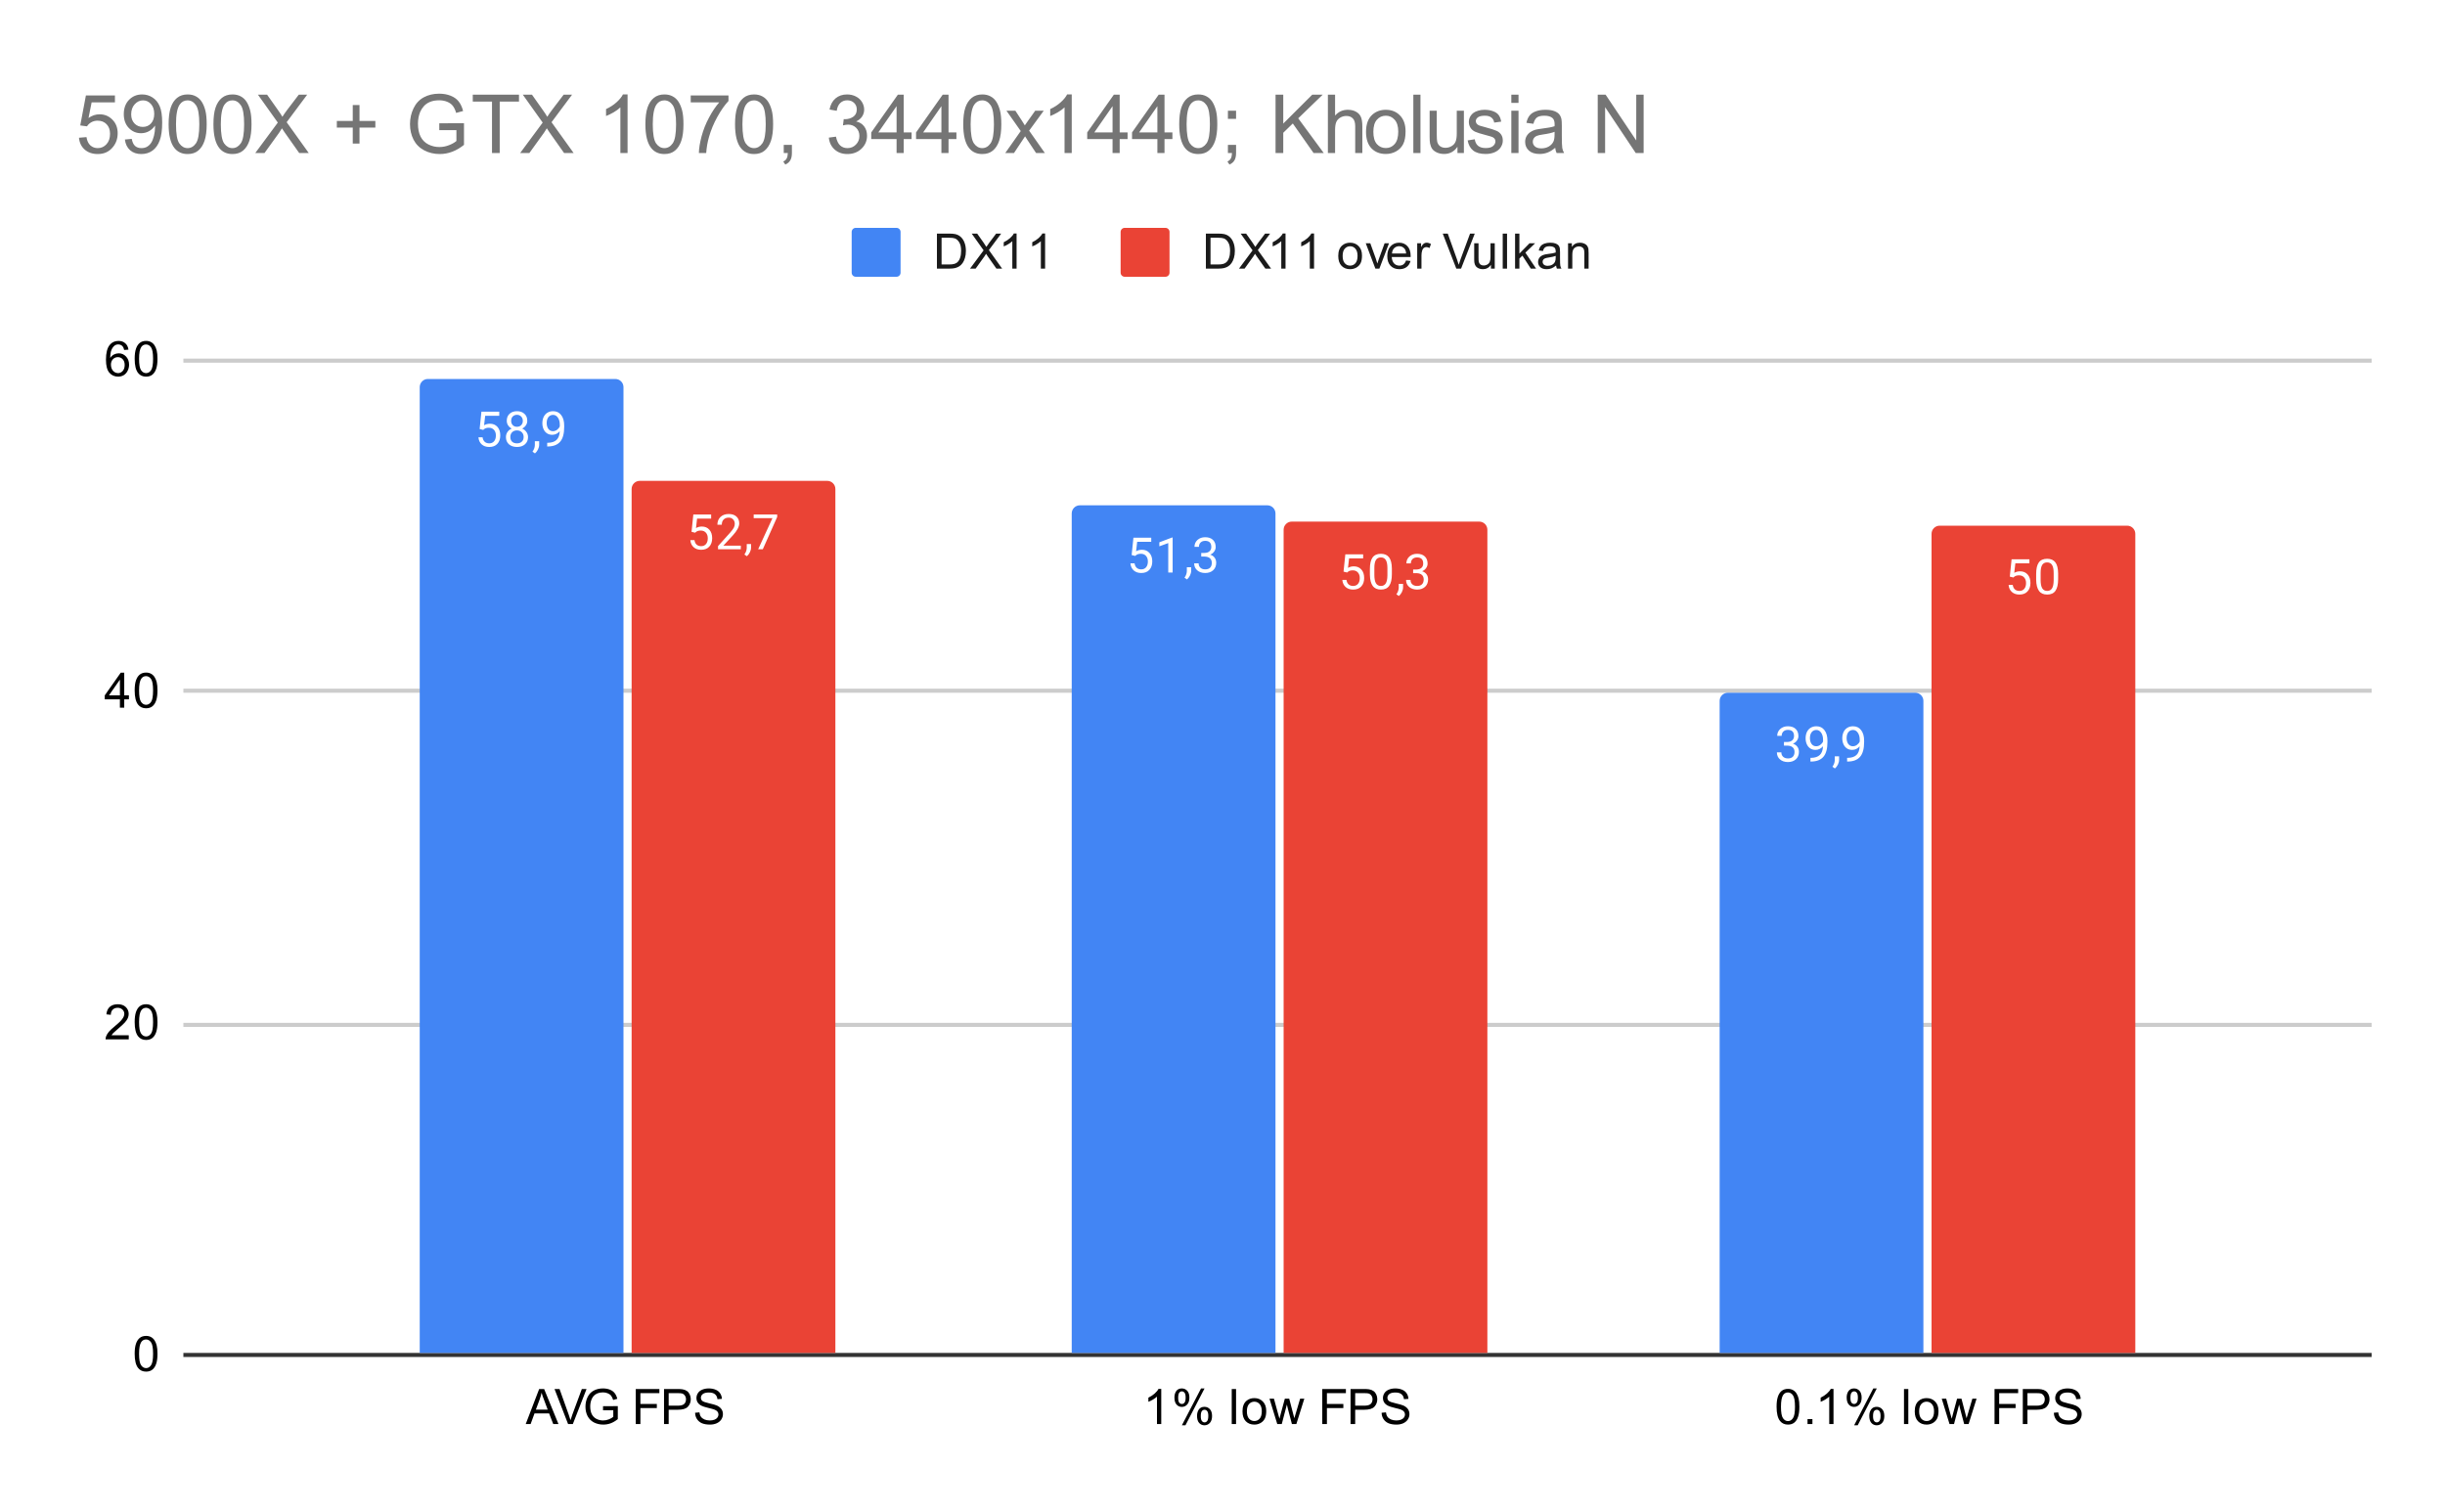
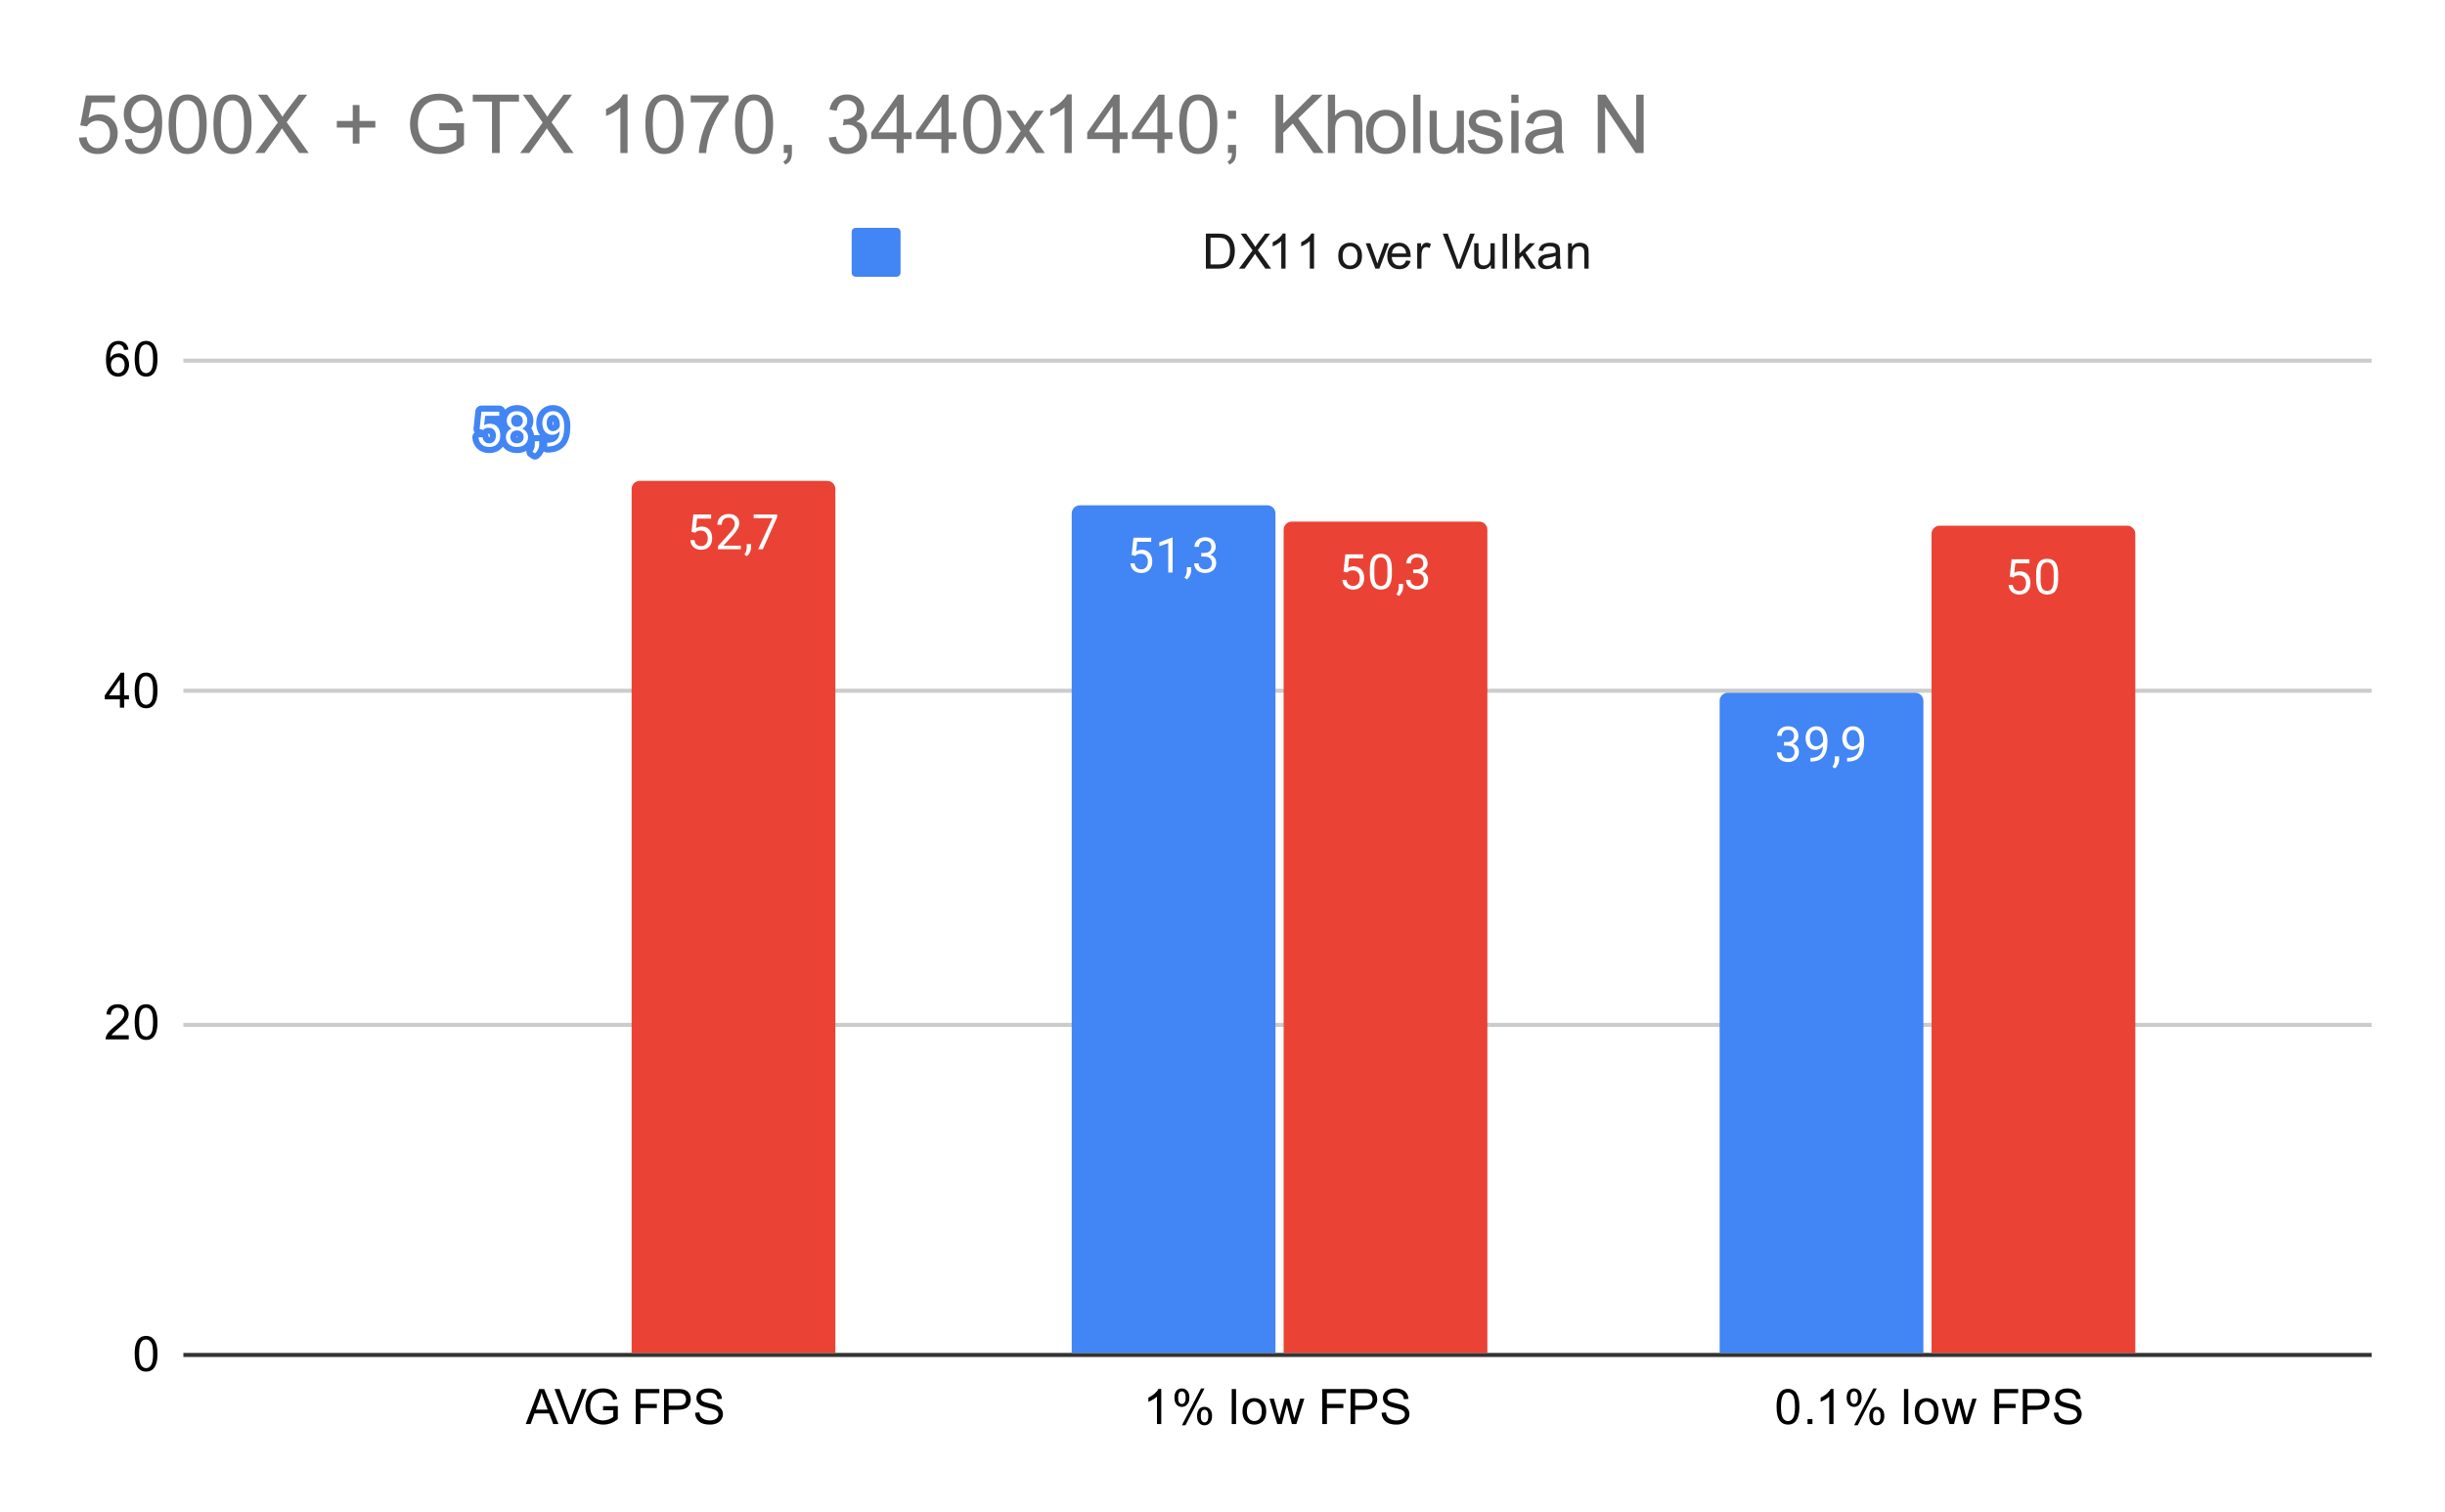
<svg xmlns="http://www.w3.org/2000/svg" version="1.1" viewBox="0.0 0.0 600.0 371.0" fill="none" stroke="none" stroke-linecap="square" stroke-miterlimit="10" width="600" height="371">
-   <path fill="#ffffff" d="M0 0L600.0 0L600.0 371.0L0 371.0L0 0Z" fill-rule="nonzero" />
  <path stroke="#333333" stroke-width="1.0" stroke-linecap="butt" d="M45.5 332.5L581.5 332.5" fill-rule="nonzero" />
  <path stroke="#cccccc" stroke-width="1.0" stroke-linecap="butt" d="M45.5 251.5L581.5 251.5" fill-rule="nonzero" />
  <path stroke="#cccccc" stroke-width="1.0" stroke-linecap="butt" d="M45.5 169.5L581.5 169.5" fill-rule="nonzero" />
  <path stroke="#cccccc" stroke-width="1.0" stroke-linecap="butt" d="M45.5 88.5L581.5 88.5" fill-rule="nonzero" />
  <clipPath id="id_0">
    <path d="M45.55 88.283L581.45 88.283L581.45 332.45L45.55 332.45L45.55 88.283Z" clip-rule="nonzero" />
  </clipPath>
  <path stroke="#000000" stroke-width="2.0" stroke-linecap="butt" stroke-opacity="0.0" clip-path="url(#id_0)" d="M153.0 332.0L103.0 332.0L103.0 95.0C103.0 93.895 103.895 93.0 105.0 93.0L151.0 93.0C152.105 93.0 153.0 93.895 153.0 95.0Z" fill-rule="nonzero" />
-   <path fill="#4285f4" clip-path="url(#id_0)" d="M153.0 332.0L103.0 332.0L103.0 95.0C103.0 93.895 103.895 93.0 105.0 93.0L151.0 93.0C152.105 93.0 153.0 93.895 153.0 95.0Z" fill-rule="nonzero" />
  <path stroke="#000000" stroke-width="2.0" stroke-linecap="butt" stroke-opacity="0.0" clip-path="url(#id_0)" d="M313.0 332.0L263.0 332.0L263.0 126.0C263.0 124.895 263.895 124.0 265.0 124.0L311.0 124.0C312.105 124.0 313.0 124.895 313.0 126.0Z" fill-rule="nonzero" />
  <path fill="#4285f4" clip-path="url(#id_0)" d="M313.0 332.0L263.0 332.0L263.0 126.0C263.0 124.895 263.895 124.0 265.0 124.0L311.0 124.0C312.105 124.0 313.0 124.895 313.0 126.0Z" fill-rule="nonzero" />
  <path stroke="#000000" stroke-width="2.0" stroke-linecap="butt" stroke-opacity="0.0" clip-path="url(#id_0)" d="M472.0 332.0L422.0 332.0L422.0 172.0C422.0 170.895 422.895 170.0 424.0 170.0L470.0 170.0C471.105 170.0 472.0 170.895 472.0 172.0Z" fill-rule="nonzero" />
  <path fill="#4285f4" clip-path="url(#id_0)" d="M472.0 332.0L422.0 332.0L422.0 172.0C422.0 170.895 422.895 170.0 424.0 170.0L470.0 170.0C471.105 170.0 472.0 170.895 472.0 172.0Z" fill-rule="nonzero" />
  <path stroke="#000000" stroke-width="2.0" stroke-linecap="butt" stroke-opacity="0.0" clip-path="url(#id_0)" d="M205.0 332.0L155.0 332.0L155.0 120.0C155.0 118.895 155.895 118.0 157.0 118.0L203.0 118.0C204.105 118.0 205.0 118.895 205.0 120.0Z" fill-rule="nonzero" />
  <path fill="#ea4335" clip-path="url(#id_0)" d="M205.0 332.0L155.0 332.0L155.0 120.0C155.0 118.895 155.895 118.0 157.0 118.0L203.0 118.0C204.105 118.0 205.0 118.895 205.0 120.0Z" fill-rule="nonzero" />
  <path stroke="#000000" stroke-width="2.0" stroke-linecap="butt" stroke-opacity="0.0" clip-path="url(#id_0)" d="M365.0 332.0L315.0 332.0L315.0 130.0C315.0 128.895 315.895 128.0 317.0 128.0L363.0 128.0C364.105 128.0 365.0 128.895 365.0 130.0Z" fill-rule="nonzero" />
  <path fill="#ea4335" clip-path="url(#id_0)" d="M365.0 332.0L315.0 332.0L315.0 130.0C315.0 128.895 315.895 128.0 317.0 128.0L363.0 128.0C364.105 128.0 365.0 128.895 365.0 130.0Z" fill-rule="nonzero" />
  <path stroke="#000000" stroke-width="2.0" stroke-linecap="butt" stroke-opacity="0.0" clip-path="url(#id_0)" d="M524.0 332.0L474.0 332.0L474.0 131.0C474.0 129.895 474.895 129.0 476.0 129.0L522.0 129.0C523.105 129.0 524.0 129.895 524.0 131.0Z" fill-rule="nonzero" />
  <path fill="#ea4335" clip-path="url(#id_0)" d="M524.0 332.0L474.0 332.0L474.0 131.0C474.0 129.895 474.895 129.0 476.0 129.0L522.0 129.0C523.105 129.0 524.0 129.895 524.0 131.0Z" fill-rule="nonzero" />
  <path stroke="#4285f4" stroke-width="3.0" stroke-linejoin="round" stroke-linecap="round" d="M117.703 105.278L118.141 101.028L122.516 101.028L122.516 102.028L119.062 102.028L118.797 104.357Q119.438 103.982 120.234 103.982Q121.391 103.982 122.078 104.763Q122.766 105.528 122.766 106.841Q122.766 108.153 122.047 108.919Q121.344 109.685 120.062 109.685Q118.938 109.685 118.219 109.06Q117.5 108.419 117.406 107.31L118.422 107.31Q118.531 108.044 118.953 108.419Q119.375 108.794 120.062 108.794Q120.812 108.794 121.25 108.278Q121.688 107.763 121.688 106.857Q121.688 105.997 121.219 105.482Q120.75 104.966 119.969 104.966Q119.266 104.966 118.859 105.263L118.578 105.497L117.703 105.278ZM129.391 103.247Q129.391 103.888 129.047 104.388Q128.703 104.888 128.141 105.169Q128.797 105.45 129.188 106.013Q129.578 106.56 129.578 107.263Q129.578 108.357 128.828 109.028Q128.094 109.685 126.875 109.685Q125.641 109.685 124.891 109.028Q124.156 108.357 124.156 107.263Q124.156 106.56 124.531 106.013Q124.906 105.45 125.578 105.169Q125.016 104.888 124.688 104.388Q124.359 103.888 124.359 103.247Q124.359 102.169 125.047 101.544Q125.734 100.903 126.875 100.903Q128.0 100.903 128.688 101.544Q129.391 102.169 129.391 103.247ZM128.5 107.232Q128.5 106.513 128.047 106.075Q127.594 105.622 126.859 105.622Q126.125 105.622 125.672 106.075Q125.234 106.513 125.234 107.247Q125.234 107.966 125.672 108.388Q126.109 108.794 126.875 108.794Q127.625 108.794 128.062 108.372Q128.5 107.95 128.5 107.232ZM126.875 101.794Q126.234 101.794 125.828 102.2Q125.438 102.591 125.438 103.278Q125.438 103.919 125.828 104.325Q126.219 104.732 126.859 104.732Q127.516 104.732 127.906 104.325Q128.297 103.919 128.297 103.278Q128.297 102.622 127.891 102.216Q127.484 101.794 126.875 101.794ZM131.281 111.263L130.672 110.841Q131.219 110.075 131.25 109.247L131.25 108.278L132.312 108.278L132.312 109.122Q132.312 109.716 132.016 110.31Q131.719 110.903 131.281 111.263ZM137.359 105.81Q137.031 106.216 136.547 106.466Q136.078 106.7 135.516 106.7Q134.781 106.7 134.234 106.341Q133.688 105.982 133.391 105.325Q133.094 104.653 133.094 103.857Q133.094 103.013 133.406 102.325Q133.734 101.638 134.328 101.278Q134.938 100.903 135.734 100.903Q137.0 100.903 137.719 101.857Q138.453 102.81 138.453 104.435L138.453 104.747Q138.453 107.247 137.469 108.388Q136.484 109.528 134.5 109.56L134.281 109.56L134.281 108.653L134.516 108.653Q135.859 108.622 136.578 107.95Q137.297 107.278 137.359 105.81ZM135.688 105.81Q136.234 105.81 136.688 105.482Q137.156 105.138 137.375 104.653L137.375 104.216Q137.375 103.153 136.906 102.482Q136.438 101.81 135.734 101.81Q135.016 101.81 134.578 102.357Q134.156 102.903 134.156 103.81Q134.156 104.685 134.562 105.247Q134.984 105.81 135.688 105.81Z" fill-rule="nonzero" />
  <path fill="#ffffff" d="M117.703 105.278L118.141 101.028L122.516 101.028L122.516 102.028L119.062 102.028L118.797 104.357Q119.438 103.982 120.234 103.982Q121.391 103.982 122.078 104.763Q122.766 105.528 122.766 106.841Q122.766 108.153 122.047 108.919Q121.344 109.685 120.062 109.685Q118.938 109.685 118.219 109.06Q117.5 108.419 117.406 107.31L118.422 107.31Q118.531 108.044 118.953 108.419Q119.375 108.794 120.062 108.794Q120.812 108.794 121.25 108.278Q121.688 107.763 121.688 106.857Q121.688 105.997 121.219 105.482Q120.75 104.966 119.969 104.966Q119.266 104.966 118.859 105.263L118.578 105.497L117.703 105.278ZM129.391 103.247Q129.391 103.888 129.047 104.388Q128.703 104.888 128.141 105.169Q128.797 105.45 129.188 106.013Q129.578 106.56 129.578 107.263Q129.578 108.357 128.828 109.028Q128.094 109.685 126.875 109.685Q125.641 109.685 124.891 109.028Q124.156 108.357 124.156 107.263Q124.156 106.56 124.531 106.013Q124.906 105.45 125.578 105.169Q125.016 104.888 124.688 104.388Q124.359 103.888 124.359 103.247Q124.359 102.169 125.047 101.544Q125.734 100.903 126.875 100.903Q128.0 100.903 128.688 101.544Q129.391 102.169 129.391 103.247ZM128.5 107.232Q128.5 106.513 128.047 106.075Q127.594 105.622 126.859 105.622Q126.125 105.622 125.672 106.075Q125.234 106.513 125.234 107.247Q125.234 107.966 125.672 108.388Q126.109 108.794 126.875 108.794Q127.625 108.794 128.062 108.372Q128.5 107.95 128.5 107.232ZM126.875 101.794Q126.234 101.794 125.828 102.2Q125.438 102.591 125.438 103.278Q125.438 103.919 125.828 104.325Q126.219 104.732 126.859 104.732Q127.516 104.732 127.906 104.325Q128.297 103.919 128.297 103.278Q128.297 102.622 127.891 102.216Q127.484 101.794 126.875 101.794ZM131.281 111.263L130.672 110.841Q131.219 110.075 131.25 109.247L131.25 108.278L132.312 108.278L132.312 109.122Q132.312 109.716 132.016 110.31Q131.719 110.903 131.281 111.263ZM137.359 105.81Q137.031 106.216 136.547 106.466Q136.078 106.7 135.516 106.7Q134.781 106.7 134.234 106.341Q133.688 105.982 133.391 105.325Q133.094 104.653 133.094 103.857Q133.094 103.013 133.406 102.325Q133.734 101.638 134.328 101.278Q134.938 100.903 135.734 100.903Q137.0 100.903 137.719 101.857Q138.453 102.81 138.453 104.435L138.453 104.747Q138.453 107.247 137.469 108.388Q136.484 109.528 134.5 109.56L134.281 109.56L134.281 108.653L134.516 108.653Q135.859 108.622 136.578 107.95Q137.297 107.278 137.359 105.81ZM135.688 105.81Q136.234 105.81 136.688 105.482Q137.156 105.138 137.375 104.653L137.375 104.216Q137.375 103.153 136.906 102.482Q136.438 101.81 135.734 101.81Q135.016 101.81 134.578 102.357Q134.156 102.903 134.156 103.81Q134.156 104.685 134.562 105.247Q134.984 105.81 135.688 105.81Z" fill-rule="nonzero" />
  <path stroke="#4285f4" stroke-width="3.0" stroke-linejoin="round" stroke-linecap="round" d="M277.703 136.206L278.141 131.956L282.516 131.956L282.516 132.956L279.062 132.956L278.797 135.284Q279.438 134.909 280.234 134.909Q281.391 134.909 282.078 135.691Q282.766 136.456 282.766 137.769Q282.766 139.081 282.047 139.847Q281.344 140.613 280.062 140.613Q278.938 140.613 278.219 139.988Q277.5 139.347 277.406 138.238L278.422 138.238Q278.531 138.972 278.953 139.347Q279.375 139.722 280.062 139.722Q280.812 139.722 281.25 139.206Q281.688 138.691 281.688 137.784Q281.688 136.925 281.219 136.409Q280.75 135.894 279.969 135.894Q279.266 135.894 278.859 136.191L278.578 136.425L277.703 136.206ZM287.766 140.488L286.688 140.488L286.688 133.269L284.5 134.066L284.5 133.081L287.609 131.909L287.766 131.909L287.766 140.488ZM291.281 142.191L290.672 141.769Q291.219 141.003 291.25 140.175L291.25 139.206L292.312 139.206L292.312 140.05Q292.312 140.644 292.016 141.238Q291.719 141.831 291.281 142.191ZM294.781 135.691L295.594 135.691Q296.375 135.675 296.812 135.284Q297.25 134.894 297.25 134.222Q297.25 132.722 295.75 132.722Q295.047 132.722 294.625 133.128Q294.219 133.534 294.219 134.191L293.125 134.191Q293.125 133.175 293.859 132.503Q294.609 131.831 295.75 131.831Q296.953 131.831 297.641 132.472Q298.328 133.113 298.328 134.253Q298.328 134.816 297.969 135.331Q297.609 135.847 296.984 136.113Q297.688 136.331 298.062 136.847Q298.453 137.363 298.453 138.113Q298.453 139.253 297.703 139.941Q296.953 140.613 295.75 140.613Q294.562 140.613 293.797 139.956Q293.047 139.3 293.047 138.238L294.141 138.238Q294.141 138.909 294.578 139.316Q295.016 139.722 295.766 139.722Q296.547 139.722 296.953 139.316Q297.375 138.894 297.375 138.128Q297.375 137.394 296.922 137.003Q296.469 136.597 295.594 136.581L294.781 136.581L294.781 135.691Z" fill-rule="nonzero" />
  <path fill="#ffffff" d="M277.703 136.206L278.141 131.956L282.516 131.956L282.516 132.956L279.062 132.956L278.797 135.284Q279.438 134.909 280.234 134.909Q281.391 134.909 282.078 135.691Q282.766 136.456 282.766 137.769Q282.766 139.081 282.047 139.847Q281.344 140.613 280.062 140.613Q278.938 140.613 278.219 139.988Q277.5 139.347 277.406 138.238L278.422 138.238Q278.531 138.972 278.953 139.347Q279.375 139.722 280.062 139.722Q280.812 139.722 281.25 139.206Q281.688 138.691 281.688 137.784Q281.688 136.925 281.219 136.409Q280.75 135.894 279.969 135.894Q279.266 135.894 278.859 136.191L278.578 136.425L277.703 136.206ZM287.766 140.488L286.688 140.488L286.688 133.269L284.5 134.066L284.5 133.081L287.609 131.909L287.766 131.909L287.766 140.488ZM291.281 142.191L290.672 141.769Q291.219 141.003 291.25 140.175L291.25 139.206L292.312 139.206L292.312 140.05Q292.312 140.644 292.016 141.238Q291.719 141.831 291.281 142.191ZM294.781 135.691L295.594 135.691Q296.375 135.675 296.812 135.284Q297.25 134.894 297.25 134.222Q297.25 132.722 295.75 132.722Q295.047 132.722 294.625 133.128Q294.219 133.534 294.219 134.191L293.125 134.191Q293.125 133.175 293.859 132.503Q294.609 131.831 295.75 131.831Q296.953 131.831 297.641 132.472Q298.328 133.113 298.328 134.253Q298.328 134.816 297.969 135.331Q297.609 135.847 296.984 136.113Q297.688 136.331 298.062 136.847Q298.453 137.363 298.453 138.113Q298.453 139.253 297.703 139.941Q296.953 140.613 295.75 140.613Q294.562 140.613 293.797 139.956Q293.047 139.3 293.047 138.238L294.141 138.238Q294.141 138.909 294.578 139.316Q295.016 139.722 295.766 139.722Q296.547 139.722 296.953 139.316Q297.375 138.894 297.375 138.128Q297.375 137.394 296.922 137.003Q296.469 136.597 295.594 136.581L294.781 136.581L294.781 135.691Z" fill-rule="nonzero" />
  <path stroke="#4285f4" stroke-width="3.0" stroke-linejoin="round" stroke-linecap="round" d="M437.781 182.082L438.594 182.082Q439.375 182.067 439.812 181.676Q440.25 181.285 440.25 180.614Q440.25 179.114 438.75 179.114Q438.047 179.114 437.625 179.52Q437.219 179.926 437.219 180.582L436.125 180.582Q436.125 179.567 436.859 178.895Q437.609 178.223 438.75 178.223Q439.953 178.223 440.641 178.864Q441.328 179.504 441.328 180.645Q441.328 181.207 440.969 181.723Q440.609 182.239 439.984 182.504Q440.688 182.723 441.062 183.239Q441.453 183.754 441.453 184.504Q441.453 185.645 440.703 186.332Q439.953 187.004 438.75 187.004Q437.562 187.004 436.797 186.348Q436.047 185.692 436.047 184.629L437.141 184.629Q437.141 185.301 437.578 185.707Q438.016 186.114 438.766 186.114Q439.547 186.114 439.953 185.707Q440.375 185.285 440.375 184.52Q440.375 183.785 439.922 183.395Q439.469 182.989 438.594 182.973L437.781 182.973L437.781 182.082ZM447.359 183.129Q447.031 183.535 446.547 183.785Q446.078 184.02 445.516 184.02Q444.781 184.02 444.234 183.66Q443.688 183.301 443.391 182.645Q443.094 181.973 443.094 181.176Q443.094 180.332 443.406 179.645Q443.734 178.957 444.328 178.598Q444.938 178.223 445.734 178.223Q447.0 178.223 447.719 179.176Q448.453 180.129 448.453 181.754L448.453 182.067Q448.453 184.567 447.469 185.707Q446.484 186.848 444.5 186.879L444.281 186.879L444.281 185.973L444.516 185.973Q445.859 185.942 446.578 185.27Q447.297 184.598 447.359 183.129ZM445.688 183.129Q446.234 183.129 446.688 182.801Q447.156 182.457 447.375 181.973L447.375 181.535Q447.375 180.473 446.906 179.801Q446.438 179.129 445.734 179.129Q445.016 179.129 444.578 179.676Q444.156 180.223 444.156 181.129Q444.156 182.004 444.562 182.567Q444.984 183.129 445.688 183.129ZM450.281 188.582L449.672 188.16Q450.219 187.395 450.25 186.567L450.25 185.598L451.312 185.598L451.312 186.442Q451.312 187.035 451.016 187.629Q450.719 188.223 450.281 188.582ZM456.359 183.129Q456.031 183.535 455.547 183.785Q455.078 184.02 454.516 184.02Q453.781 184.02 453.234 183.66Q452.688 183.301 452.391 182.645Q452.094 181.973 452.094 181.176Q452.094 180.332 452.406 179.645Q452.734 178.957 453.328 178.598Q453.938 178.223 454.734 178.223Q456.0 178.223 456.719 179.176Q457.453 180.129 457.453 181.754L457.453 182.067Q457.453 184.567 456.469 185.707Q455.484 186.848 453.5 186.879L453.281 186.879L453.281 185.973L453.516 185.973Q454.859 185.942 455.578 185.27Q456.297 184.598 456.359 183.129ZM454.688 183.129Q455.234 183.129 455.688 182.801Q456.156 182.457 456.375 181.973L456.375 181.535Q456.375 180.473 455.906 179.801Q455.438 179.129 454.734 179.129Q454.016 179.129 453.578 179.676Q453.156 180.223 453.156 181.129Q453.156 182.004 453.562 182.567Q453.984 183.129 454.688 183.129Z" fill-rule="nonzero" />
  <path fill="#ffffff" d="M437.781 182.082L438.594 182.082Q439.375 182.067 439.812 181.676Q440.25 181.285 440.25 180.614Q440.25 179.114 438.75 179.114Q438.047 179.114 437.625 179.52Q437.219 179.926 437.219 180.582L436.125 180.582Q436.125 179.567 436.859 178.895Q437.609 178.223 438.75 178.223Q439.953 178.223 440.641 178.864Q441.328 179.504 441.328 180.645Q441.328 181.207 440.969 181.723Q440.609 182.239 439.984 182.504Q440.688 182.723 441.062 183.239Q441.453 183.754 441.453 184.504Q441.453 185.645 440.703 186.332Q439.953 187.004 438.75 187.004Q437.562 187.004 436.797 186.348Q436.047 185.692 436.047 184.629L437.141 184.629Q437.141 185.301 437.578 185.707Q438.016 186.114 438.766 186.114Q439.547 186.114 439.953 185.707Q440.375 185.285 440.375 184.52Q440.375 183.785 439.922 183.395Q439.469 182.989 438.594 182.973L437.781 182.973L437.781 182.082ZM447.359 183.129Q447.031 183.535 446.547 183.785Q446.078 184.02 445.516 184.02Q444.781 184.02 444.234 183.66Q443.688 183.301 443.391 182.645Q443.094 181.973 443.094 181.176Q443.094 180.332 443.406 179.645Q443.734 178.957 444.328 178.598Q444.938 178.223 445.734 178.223Q447.0 178.223 447.719 179.176Q448.453 180.129 448.453 181.754L448.453 182.067Q448.453 184.567 447.469 185.707Q446.484 186.848 444.5 186.879L444.281 186.879L444.281 185.973L444.516 185.973Q445.859 185.942 446.578 185.27Q447.297 184.598 447.359 183.129ZM445.688 183.129Q446.234 183.129 446.688 182.801Q447.156 182.457 447.375 181.973L447.375 181.535Q447.375 180.473 446.906 179.801Q446.438 179.129 445.734 179.129Q445.016 179.129 444.578 179.676Q444.156 180.223 444.156 181.129Q444.156 182.004 444.562 182.567Q444.984 183.129 445.688 183.129ZM450.281 188.582L449.672 188.16Q450.219 187.395 450.25 186.567L450.25 185.598L451.312 185.598L451.312 186.442Q451.312 187.035 451.016 187.629Q450.719 188.223 450.281 188.582ZM456.359 183.129Q456.031 183.535 455.547 183.785Q455.078 184.02 454.516 184.02Q453.781 184.02 453.234 183.66Q452.688 183.301 452.391 182.645Q452.094 181.973 452.094 181.176Q452.094 180.332 452.406 179.645Q452.734 178.957 453.328 178.598Q453.938 178.223 454.734 178.223Q456.0 178.223 456.719 179.176Q457.453 180.129 457.453 181.754L457.453 182.067Q457.453 184.567 456.469 185.707Q455.484 186.848 453.5 186.879L453.281 186.879L453.281 185.973L453.516 185.973Q454.859 185.942 455.578 185.27Q456.297 184.598 456.359 183.129ZM454.688 183.129Q455.234 183.129 455.688 182.801Q456.156 182.457 456.375 181.973L456.375 181.535Q456.375 180.473 455.906 179.801Q455.438 179.129 454.734 179.129Q454.016 179.129 453.578 179.676Q453.156 180.223 453.156 181.129Q453.156 182.004 453.562 182.567Q453.984 183.129 454.688 183.129Z" fill-rule="nonzero" />
  <path stroke="#ea4335" stroke-width="3.0" stroke-linejoin="round" stroke-linecap="round" d="M169.703 130.509L170.141 126.259L174.516 126.259L174.516 127.259L171.062 127.259L170.797 129.587Q171.438 129.212 172.234 129.212Q173.391 129.212 174.078 129.993Q174.766 130.759 174.766 132.072Q174.766 133.384 174.047 134.15Q173.344 134.915 172.062 134.915Q170.938 134.915 170.219 134.29Q169.5 133.65 169.406 132.54L170.422 132.54Q170.531 133.275 170.953 133.65Q171.375 134.025 172.062 134.025Q172.812 134.025 173.25 133.509Q173.688 132.993 173.688 132.087Q173.688 131.228 173.219 130.712Q172.75 130.197 171.969 130.197Q171.266 130.197 170.859 130.493L170.578 130.728L169.703 130.509ZM181.797 134.79L176.203 134.79L176.203 134.009L179.156 130.728Q179.812 129.978 180.062 129.525Q180.312 129.056 180.312 128.556Q180.312 127.884 179.906 127.462Q179.516 127.025 178.828 127.025Q178.031 127.025 177.578 127.493Q177.125 127.947 177.125 128.775L176.047 128.775Q176.047 127.587 176.797 126.868Q177.562 126.134 178.828 126.134Q180.031 126.134 180.719 126.759Q181.406 127.384 181.406 128.431Q181.406 129.681 179.797 131.431L177.516 133.9L181.797 133.9L181.797 134.79ZM183.281 136.493L182.672 136.072Q183.219 135.306 183.25 134.478L183.25 133.509L184.312 133.509L184.312 134.353Q184.312 134.947 184.016 135.54Q183.719 136.134 183.281 136.493ZM190.719 126.868L187.188 134.79L186.047 134.79L189.562 127.15L184.953 127.15L184.953 126.259L190.719 126.259L190.719 126.868Z" fill-rule="nonzero" />
  <path fill="#ffffff" d="M169.703 130.509L170.141 126.259L174.516 126.259L174.516 127.259L171.062 127.259L170.797 129.587Q171.438 129.212 172.234 129.212Q173.391 129.212 174.078 129.993Q174.766 130.759 174.766 132.072Q174.766 133.384 174.047 134.15Q173.344 134.915 172.062 134.915Q170.938 134.915 170.219 134.29Q169.5 133.65 169.406 132.54L170.422 132.54Q170.531 133.275 170.953 133.65Q171.375 134.025 172.062 134.025Q172.812 134.025 173.25 133.509Q173.688 132.993 173.688 132.087Q173.688 131.228 173.219 130.712Q172.75 130.197 171.969 130.197Q171.266 130.197 170.859 130.493L170.578 130.728L169.703 130.509ZM181.797 134.79L176.203 134.79L176.203 134.009L179.156 130.728Q179.812 129.978 180.062 129.525Q180.312 129.056 180.312 128.556Q180.312 127.884 179.906 127.462Q179.516 127.025 178.828 127.025Q178.031 127.025 177.578 127.493Q177.125 127.947 177.125 128.775L176.047 128.775Q176.047 127.587 176.797 126.868Q177.562 126.134 178.828 126.134Q180.031 126.134 180.719 126.759Q181.406 127.384 181.406 128.431Q181.406 129.681 179.797 131.431L177.516 133.9L181.797 133.9L181.797 134.79ZM183.281 136.493L182.672 136.072Q183.219 135.306 183.25 134.478L183.25 133.509L184.312 133.509L184.312 134.353Q184.312 134.947 184.016 135.54Q183.719 136.134 183.281 136.493ZM190.719 126.868L187.188 134.79L186.047 134.79L189.562 127.15L184.953 127.15L184.953 126.259L190.719 126.259L190.719 126.868Z" fill-rule="nonzero" />
-   <path stroke="#ea4335" stroke-width="3.0" stroke-linejoin="round" stroke-linecap="round" d="M329.703 140.276L330.141 136.026L334.516 136.026L334.516 137.026L331.062 137.026L330.797 139.354Q331.438 138.979 332.234 138.979Q333.391 138.979 334.078 139.76Q334.766 140.526 334.766 141.838Q334.766 143.151 334.047 143.916Q333.344 144.682 332.062 144.682Q330.938 144.682 330.219 144.057Q329.5 143.416 329.406 142.307L330.422 142.307Q330.531 143.041 330.953 143.416Q331.375 143.791 332.062 143.791Q332.812 143.791 333.25 143.276Q333.688 142.76 333.688 141.854Q333.688 140.994 333.219 140.479Q332.75 139.963 331.969 139.963Q331.266 139.963 330.859 140.26L330.578 140.494L329.703 140.276ZM341.562 140.916Q341.562 142.823 340.906 143.76Q340.266 144.682 338.875 144.682Q337.516 144.682 336.859 143.776Q336.203 142.869 336.172 141.057L336.172 139.619Q336.172 137.729 336.812 136.823Q337.469 135.901 338.859 135.901Q340.234 135.901 340.891 136.791Q341.547 137.666 341.562 139.51L341.562 140.916ZM340.469 139.432Q340.469 138.057 340.078 137.432Q339.703 136.791 338.859 136.791Q338.031 136.791 337.641 137.432Q337.266 138.057 337.266 139.354L337.266 141.088Q337.266 142.463 337.656 143.135Q338.062 143.791 338.875 143.791Q339.672 143.791 340.062 143.166Q340.453 142.541 340.469 141.213L340.469 139.432ZM343.281 146.26L342.672 145.838Q343.219 145.073 343.25 144.244L343.25 143.276L344.312 143.276L344.312 144.119Q344.312 144.713 344.016 145.307Q343.719 145.901 343.281 146.26ZM346.781 139.76L347.594 139.76Q348.375 139.744 348.812 139.354Q349.25 138.963 349.25 138.291Q349.25 136.791 347.75 136.791Q347.047 136.791 346.625 137.198Q346.219 137.604 346.219 138.26L345.125 138.26Q345.125 137.244 345.859 136.573Q346.609 135.901 347.75 135.901Q348.953 135.901 349.641 136.541Q350.328 137.182 350.328 138.323Q350.328 138.885 349.969 139.401Q349.609 139.916 348.984 140.182Q349.688 140.401 350.062 140.916Q350.453 141.432 350.453 142.182Q350.453 143.323 349.703 144.01Q348.953 144.682 347.75 144.682Q346.562 144.682 345.797 144.026Q345.047 143.369 345.047 142.307L346.141 142.307Q346.141 142.979 346.578 143.385Q347.016 143.791 347.766 143.791Q348.547 143.791 348.953 143.385Q349.375 142.963 349.375 142.198Q349.375 141.463 348.922 141.073Q348.469 140.666 347.594 140.651L346.781 140.651L346.781 139.76Z" fill-rule="nonzero" />
  <path fill="#ffffff" d="M329.703 140.276L330.141 136.026L334.516 136.026L334.516 137.026L331.062 137.026L330.797 139.354Q331.438 138.979 332.234 138.979Q333.391 138.979 334.078 139.76Q334.766 140.526 334.766 141.838Q334.766 143.151 334.047 143.916Q333.344 144.682 332.062 144.682Q330.938 144.682 330.219 144.057Q329.5 143.416 329.406 142.307L330.422 142.307Q330.531 143.041 330.953 143.416Q331.375 143.791 332.062 143.791Q332.812 143.791 333.25 143.276Q333.688 142.76 333.688 141.854Q333.688 140.994 333.219 140.479Q332.75 139.963 331.969 139.963Q331.266 139.963 330.859 140.26L330.578 140.494L329.703 140.276ZM341.562 140.916Q341.562 142.823 340.906 143.76Q340.266 144.682 338.875 144.682Q337.516 144.682 336.859 143.776Q336.203 142.869 336.172 141.057L336.172 139.619Q336.172 137.729 336.812 136.823Q337.469 135.901 338.859 135.901Q340.234 135.901 340.891 136.791Q341.547 137.666 341.562 139.51L341.562 140.916ZM340.469 139.432Q340.469 138.057 340.078 137.432Q339.703 136.791 338.859 136.791Q338.031 136.791 337.641 137.432Q337.266 138.057 337.266 139.354L337.266 141.088Q337.266 142.463 337.656 143.135Q338.062 143.791 338.875 143.791Q339.672 143.791 340.062 143.166Q340.453 142.541 340.469 141.213L340.469 139.432ZM343.281 146.26L342.672 145.838Q343.219 145.073 343.25 144.244L343.25 143.276L344.312 143.276L344.312 144.119Q344.312 144.713 344.016 145.307Q343.719 145.901 343.281 146.26ZM346.781 139.76L347.594 139.76Q348.375 139.744 348.812 139.354Q349.25 138.963 349.25 138.291Q349.25 136.791 347.75 136.791Q347.047 136.791 346.625 137.198Q346.219 137.604 346.219 138.26L345.125 138.26Q345.125 137.244 345.859 136.573Q346.609 135.901 347.75 135.901Q348.953 135.901 349.641 136.541Q350.328 137.182 350.328 138.323Q350.328 138.885 349.969 139.401Q349.609 139.916 348.984 140.182Q349.688 140.401 350.062 140.916Q350.453 141.432 350.453 142.182Q350.453 143.323 349.703 144.01Q348.953 144.682 347.75 144.682Q346.562 144.682 345.797 144.026Q345.047 143.369 345.047 142.307L346.141 142.307Q346.141 142.979 346.578 143.385Q347.016 143.791 347.766 143.791Q348.547 143.791 348.953 143.385Q349.375 142.963 349.375 142.198Q349.375 141.463 348.922 141.073Q348.469 140.666 347.594 140.651L346.781 140.651L346.781 139.76Z" fill-rule="nonzero" />
  <path stroke="#ea4335" stroke-width="3.0" stroke-linejoin="round" stroke-linecap="round" d="M493.203 141.497L493.641 137.247L498.016 137.247L498.016 138.247L494.562 138.247L494.297 140.575Q494.938 140.2 495.734 140.2Q496.891 140.2 497.578 140.981Q498.266 141.747 498.266 143.059Q498.266 144.372 497.547 145.137Q496.844 145.903 495.562 145.903Q494.438 145.903 493.719 145.278Q493.0 144.637 492.906 143.528L493.922 143.528Q494.031 144.262 494.453 144.637Q494.875 145.012 495.562 145.012Q496.312 145.012 496.75 144.497Q497.188 143.981 497.188 143.075Q497.188 142.215 496.719 141.7Q496.25 141.184 495.469 141.184Q494.766 141.184 494.359 141.481L494.078 141.715L493.203 141.497ZM505.062 142.137Q505.062 144.043 504.406 144.981Q503.766 145.903 502.375 145.903Q501.016 145.903 500.359 144.997Q499.703 144.09 499.672 142.278L499.672 140.84Q499.672 138.95 500.312 138.043Q500.969 137.122 502.359 137.122Q503.734 137.122 504.391 138.012Q505.047 138.887 505.062 140.731L505.062 142.137ZM503.969 140.653Q503.969 139.278 503.578 138.653Q503.203 138.012 502.359 138.012Q501.531 138.012 501.141 138.653Q500.766 139.278 500.766 140.575L500.766 142.309Q500.766 143.684 501.156 144.356Q501.562 145.012 502.375 145.012Q503.172 145.012 503.562 144.387Q503.953 143.762 503.969 142.434L503.969 140.653Z" fill-rule="nonzero" />
  <path fill="#ffffff" d="M493.203 141.497L493.641 137.247L498.016 137.247L498.016 138.247L494.562 138.247L494.297 140.575Q494.938 140.2 495.734 140.2Q496.891 140.2 497.578 140.981Q498.266 141.747 498.266 143.059Q498.266 144.372 497.547 145.137Q496.844 145.903 495.562 145.903Q494.438 145.903 493.719 145.278Q493.0 144.637 492.906 143.528L493.922 143.528Q494.031 144.262 494.453 144.637Q494.875 145.012 495.562 145.012Q496.312 145.012 496.75 144.497Q497.188 143.981 497.188 143.075Q497.188 142.215 496.719 141.7Q496.25 141.184 495.469 141.184Q494.766 141.184 494.359 141.481L494.078 141.715L493.203 141.497ZM505.062 142.137Q505.062 144.043 504.406 144.981Q503.766 145.903 502.375 145.903Q501.016 145.903 500.359 144.997Q499.703 144.09 499.672 142.278L499.672 140.84Q499.672 138.95 500.312 138.043Q500.969 137.122 502.359 137.122Q503.734 137.122 504.391 138.012Q505.047 138.887 505.062 140.731L505.062 142.137ZM503.969 140.653Q503.969 139.278 503.578 138.653Q503.203 138.012 502.359 138.012Q501.531 138.012 501.141 138.653Q500.766 139.278 500.766 140.575L500.766 142.309Q500.766 143.684 501.156 144.356Q501.562 145.012 502.375 145.012Q503.172 145.012 503.562 144.387Q503.953 143.762 503.969 142.434L503.969 140.653Z" fill-rule="nonzero" />
  <path fill="#000000" d="M33.05 332.216Q33.05 330.684 33.362 329.762Q33.675 328.825 34.284 328.325Q34.909 327.825 35.847 327.825Q36.534 327.825 37.05 328.106Q37.581 328.387 37.925 328.919Q38.269 329.434 38.456 330.184Q38.644 330.934 38.644 332.216Q38.644 333.731 38.331 334.653Q38.034 335.575 37.409 336.091Q36.8 336.591 35.847 336.591Q34.612 336.591 33.894 335.7Q33.05 334.637 33.05 332.216ZM34.128 332.216Q34.128 334.325 34.628 335.028Q35.128 335.731 35.847 335.731Q36.581 335.731 37.066 335.028Q37.566 334.325 37.566 332.216Q37.566 330.091 37.066 329.403Q36.581 328.7 35.831 328.7Q35.112 328.7 34.675 329.309Q34.128 330.091 34.128 332.216Z" fill-rule="nonzero" />
  <path fill="#000000" d="M31.597 254.045L31.597 255.061L25.909 255.061Q25.909 254.686 26.034 254.327Q26.253 253.749 26.722 253.186Q27.206 252.624 28.113 251.889Q29.519 250.733 30.003 250.061Q30.503 249.389 30.503 248.795Q30.503 248.17 30.05 247.749Q29.597 247.311 28.878 247.311Q28.113 247.311 27.659 247.764Q27.206 248.217 27.191 249.03L26.113 248.92Q26.222 247.702 26.941 247.077Q27.675 246.436 28.909 246.436Q30.144 246.436 30.863 247.124Q31.581 247.811 31.581 248.827Q31.581 249.342 31.363 249.842Q31.159 250.327 30.659 250.889Q30.175 251.436 29.05 252.389Q28.097 253.186 27.816 253.483Q27.55 253.764 27.378 254.045L31.597 254.045ZM33.05 250.827Q33.05 249.295 33.362 248.374Q33.675 247.436 34.284 246.936Q34.909 246.436 35.847 246.436Q36.534 246.436 37.05 246.717Q37.581 246.999 37.925 247.53Q38.269 248.045 38.456 248.795Q38.644 249.545 38.644 250.827Q38.644 252.342 38.331 253.264Q38.034 254.186 37.409 254.702Q36.8 255.202 35.847 255.202Q34.612 255.202 33.894 254.311Q33.05 253.249 33.05 250.827ZM34.128 250.827Q34.128 252.936 34.628 253.639Q35.128 254.342 35.847 254.342Q36.581 254.342 37.066 253.639Q37.566 252.936 37.566 250.827Q37.566 248.702 37.066 248.014Q36.581 247.311 35.831 247.311Q35.112 247.311 34.675 247.92Q34.128 248.702 34.128 250.827Z" fill-rule="nonzero" />
  <path fill="#000000" d="M29.425 173.672L29.425 171.61L25.706 171.61L25.706 170.641L29.628 165.078L30.488 165.078L30.488 170.641L31.644 170.641L31.644 171.61L30.488 171.61L30.488 173.672L29.425 173.672ZM29.425 170.641L29.425 166.782L26.738 170.641L29.425 170.641ZM33.05 169.438Q33.05 167.907 33.362 166.985Q33.675 166.047 34.284 165.547Q34.909 165.047 35.847 165.047Q36.534 165.047 37.05 165.328Q37.581 165.61 37.925 166.141Q38.269 166.657 38.456 167.407Q38.644 168.157 38.644 169.438Q38.644 170.953 38.331 171.875Q38.034 172.797 37.409 173.313Q36.8 173.813 35.847 173.813Q34.612 173.813 33.894 172.922Q33.05 171.86 33.05 169.438ZM34.128 169.438Q34.128 171.547 34.628 172.25Q35.128 172.953 35.847 172.953Q36.581 172.953 37.066 172.25Q37.566 171.547 37.566 169.438Q37.566 167.313 37.066 166.625Q36.581 165.922 35.831 165.922Q35.112 165.922 34.675 166.532Q34.128 167.313 34.128 169.438Z" fill-rule="nonzero" />
  <path fill="#000000" d="M31.519 85.799L30.472 85.877Q30.331 85.252 30.081 84.971Q29.644 84.518 29.019 84.518Q28.519 84.518 28.128 84.799Q27.644 85.174 27.347 85.877Q27.066 86.565 27.05 87.846Q27.425 87.268 27.972 86.986Q28.534 86.705 29.144 86.705Q30.191 86.705 30.925 87.486Q31.675 88.268 31.675 89.486Q31.675 90.299 31.316 91.002Q30.972 91.69 30.363 92.065Q29.753 92.424 28.988 92.424Q27.659 92.424 26.831 91.455Q26.003 90.486 26.003 88.268Q26.003 85.768 26.925 84.643Q27.722 83.658 29.081 83.658Q30.097 83.658 30.738 84.236Q31.394 84.799 31.519 85.799ZM27.222 89.502Q27.222 90.049 27.441 90.549Q27.675 91.033 28.081 91.299Q28.503 91.565 28.972 91.565Q29.628 91.565 30.113 91.033Q30.597 90.486 30.597 89.565Q30.597 88.674 30.113 88.158Q29.644 87.643 28.925 87.643Q28.206 87.643 27.706 88.158Q27.222 88.674 27.222 89.502ZM33.05 88.049Q33.05 86.518 33.362 85.596Q33.675 84.658 34.284 84.158Q34.909 83.658 35.847 83.658Q36.534 83.658 37.05 83.94Q37.581 84.221 37.925 84.752Q38.269 85.268 38.456 86.018Q38.644 86.768 38.644 88.049Q38.644 89.565 38.331 90.486Q38.034 91.408 37.409 91.924Q36.8 92.424 35.847 92.424Q34.612 92.424 33.894 91.533Q33.05 90.471 33.05 88.049ZM34.128 88.049Q34.128 90.158 34.628 90.861Q35.128 91.565 35.847 91.565Q36.581 91.565 37.066 90.861Q37.566 90.158 37.566 88.049Q37.566 85.924 37.066 85.236Q36.581 84.533 35.831 84.533Q35.112 84.533 34.675 85.143Q34.128 85.924 34.128 88.049Z" fill-rule="nonzero" />
  <path fill="#000000" d="M129.014 349.45L132.311 340.856L133.53 340.856L137.045 349.45L135.764 349.45L134.749 346.841L131.17 346.841L130.217 349.45L129.014 349.45ZM131.499 345.919L134.405 345.919L133.514 343.544Q133.092 342.466 132.905 341.762Q132.733 342.591 132.436 343.403L131.499 345.919ZM139.405 349.45L136.077 340.856L137.311 340.856L139.545 347.106Q139.811 347.856 139.999 348.512Q140.202 347.809 140.467 347.106L142.78 340.856L143.936 340.856L140.577 349.45L139.405 349.45ZM147.983 346.075L147.983 345.075L151.608 345.059L151.608 348.247Q150.78 348.919 149.889 349.262Q148.999 349.591 148.061 349.591Q146.795 349.591 145.749 349.059Q144.717 348.512 144.186 347.497Q143.67 346.466 143.67 345.2Q143.67 343.934 144.186 342.856Q144.717 341.762 145.702 341.247Q146.686 340.716 147.967 340.716Q148.905 340.716 149.655 341.012Q150.405 341.309 150.827 341.856Q151.264 342.387 151.483 343.262L150.467 343.544Q150.264 342.887 149.967 342.512Q149.686 342.137 149.155 341.919Q148.624 341.684 147.983 341.684Q147.202 341.684 146.624 341.919Q146.061 342.153 145.702 342.544Q145.358 342.934 145.17 343.403Q144.842 344.2 144.842 345.122Q144.842 346.278 145.233 347.059Q145.639 347.825 146.389 348.2Q147.139 348.575 147.999 348.575Q148.733 348.575 149.436 348.294Q150.139 347.997 150.499 347.684L150.499 346.075L147.983 346.075ZM156.014 349.45L156.014 340.856L161.811 340.856L161.811 341.872L157.155 341.872L157.155 344.528L161.186 344.528L161.186 345.544L157.155 345.544L157.155 349.45L156.014 349.45ZM162.952 349.45L162.952 340.856L166.202 340.856Q167.045 340.856 167.499 340.934Q168.139 341.044 168.561 341.341Q168.999 341.637 169.249 342.169Q169.514 342.7 169.514 343.341Q169.514 344.434 168.811 345.2Q168.124 345.95 166.295 345.95L164.092 345.95L164.092 349.45L162.952 349.45ZM164.092 344.95L166.311 344.95Q167.42 344.95 167.874 344.544Q168.342 344.122 168.342 343.372Q168.342 342.841 168.061 342.466Q167.795 342.075 167.358 341.95Q167.061 341.872 166.295 341.872L164.092 341.872L164.092 344.95ZM170.577 346.684L171.639 346.591Q171.717 347.247 171.999 347.653Q172.28 348.059 172.858 348.325Q173.452 348.575 174.186 348.575Q174.827 348.575 175.327 348.387Q175.827 348.184 176.061 347.856Q176.311 347.512 176.311 347.122Q176.311 346.716 176.077 346.419Q175.842 346.106 175.311 345.903Q174.952 345.762 173.764 345.481Q172.592 345.2 172.124 344.95Q171.499 344.622 171.202 344.153Q170.905 343.669 170.905 343.075Q170.905 342.434 171.264 341.872Q171.639 341.294 172.342 341.012Q173.061 340.716 173.92 340.716Q174.874 340.716 175.608 341.028Q176.342 341.325 176.733 341.934Q177.124 342.528 177.155 343.278L176.061 343.356Q175.967 342.544 175.452 342.137Q174.952 341.716 173.967 341.716Q172.936 341.716 172.467 342.091Q171.999 342.466 171.999 342.997Q171.999 343.466 172.327 343.762Q172.655 344.059 174.03 344.372Q175.42 344.684 175.936 344.919Q176.686 345.278 177.045 345.809Q177.405 346.325 177.405 347.028Q177.405 347.716 177.014 348.325Q176.624 348.919 175.889 349.262Q175.155 349.591 174.233 349.591Q173.061 349.591 172.264 349.262Q171.483 348.919 171.03 348.231Q170.592 347.544 170.577 346.684Z" fill-rule="nonzero" />
  <path fill="#000000" d="M284.969 349.45L283.922 349.45L283.922 342.731Q283.531 343.091 282.906 343.466Q282.297 343.825 281.812 343.997L281.812 342.981Q282.688 342.559 283.344 341.981Q284.016 341.387 284.297 340.825L284.969 340.825L284.969 349.45ZM288.203 342.919Q288.203 341.997 288.656 341.356Q289.125 340.716 290.0 340.716Q290.812 340.716 291.344 341.294Q291.875 341.872 291.875 342.981Q291.875 344.075 291.328 344.669Q290.797 345.247 290.016 345.247Q289.234 345.247 288.719 344.669Q288.203 344.091 288.203 342.919ZM290.031 341.434Q289.641 341.434 289.375 341.778Q289.125 342.122 289.125 343.028Q289.125 343.856 289.375 344.2Q289.641 344.528 290.031 344.528Q290.438 344.528 290.688 344.184Q290.953 343.841 290.953 342.95Q290.953 342.106 290.688 341.778Q290.422 341.434 290.031 341.434ZM290.031 349.762L294.734 340.716L295.594 340.716L290.906 349.762L290.031 349.762ZM293.75 347.434Q293.75 346.512 294.203 345.872Q294.672 345.231 295.562 345.231Q296.375 345.231 296.906 345.809Q297.438 346.372 297.438 347.497Q297.438 348.591 296.891 349.184Q296.359 349.762 295.562 349.762Q294.797 349.762 294.266 349.184Q293.75 348.606 293.75 347.434ZM295.594 345.95Q295.188 345.95 294.922 346.294Q294.672 346.637 294.672 347.544Q294.672 348.356 294.938 348.7Q295.203 349.044 295.594 349.044Q295.984 349.044 296.25 348.7Q296.516 348.356 296.516 347.45Q296.516 346.622 296.25 346.294Q295.984 345.95 295.594 345.95ZM302.266 349.45L302.266 340.856L303.328 340.856L303.328 349.45L302.266 349.45ZM304.906 346.341Q304.906 344.606 305.859 343.778Q306.656 343.091 307.812 343.091Q309.094 343.091 309.906 343.934Q310.734 344.762 310.734 346.247Q310.734 347.45 310.375 348.137Q310.016 348.825 309.312 349.216Q308.625 349.591 307.812 349.591Q306.516 349.591 305.703 348.762Q304.906 347.919 304.906 346.341ZM305.984 346.341Q305.984 347.528 306.5 348.122Q307.031 348.716 307.812 348.716Q308.609 348.716 309.125 348.122Q309.641 347.528 309.641 346.309Q309.641 345.153 309.109 344.559Q308.594 343.966 307.812 343.966Q307.031 343.966 306.5 344.559Q305.984 345.137 305.984 346.341ZM313.438 349.45L311.531 343.231L312.625 343.231L313.609 346.825L313.984 348.153Q314.016 348.059 314.312 346.872L315.297 343.231L316.375 343.231L317.312 346.841L317.625 348.028L317.984 346.825L319.047 343.231L320.078 343.231L318.125 349.45L317.031 349.45L316.047 345.716L315.797 344.669L314.547 349.45L313.438 349.45ZM324.484 349.45L324.484 340.856L330.281 340.856L330.281 341.872L325.625 341.872L325.625 344.528L329.656 344.528L329.656 345.544L325.625 345.544L325.625 349.45L324.484 349.45ZM331.422 349.45L331.422 340.856L334.672 340.856Q335.516 340.856 335.969 340.934Q336.609 341.044 337.031 341.341Q337.469 341.637 337.719 342.169Q337.984 342.7 337.984 343.341Q337.984 344.434 337.281 345.2Q336.594 345.95 334.766 345.95L332.562 345.95L332.562 349.45L331.422 349.45ZM332.562 344.95L334.781 344.95Q335.891 344.95 336.344 344.544Q336.812 344.122 336.812 343.372Q336.812 342.841 336.531 342.466Q336.266 342.075 335.828 341.95Q335.531 341.872 334.766 341.872L332.562 341.872L332.562 344.95ZM339.047 346.684L340.109 346.591Q340.188 347.247 340.469 347.653Q340.75 348.059 341.328 348.325Q341.922 348.575 342.656 348.575Q343.297 348.575 343.797 348.387Q344.297 348.184 344.531 347.856Q344.781 347.512 344.781 347.122Q344.781 346.716 344.547 346.419Q344.312 346.106 343.781 345.903Q343.422 345.762 342.234 345.481Q341.062 345.2 340.594 344.95Q339.969 344.622 339.672 344.153Q339.375 343.669 339.375 343.075Q339.375 342.434 339.734 341.872Q340.109 341.294 340.812 341.012Q341.531 340.716 342.391 340.716Q343.344 340.716 344.078 341.028Q344.812 341.325 345.203 341.934Q345.594 342.528 345.625 343.278L344.531 343.356Q344.438 342.544 343.922 342.137Q343.422 341.716 342.438 341.716Q341.406 341.716 340.938 342.091Q340.469 342.466 340.469 342.997Q340.469 343.466 340.797 343.762Q341.125 344.059 342.5 344.372Q343.891 344.684 344.406 344.919Q345.156 345.278 345.516 345.809Q345.875 346.325 345.875 347.028Q345.875 347.716 345.484 348.325Q345.094 348.919 344.359 349.262Q343.625 349.591 342.703 349.591Q341.531 349.591 340.734 349.262Q339.953 348.919 339.5 348.231Q339.062 347.544 339.047 346.684Z" fill-rule="nonzero" />
  <path fill="#000000" d="M435.97 345.216Q435.97 343.684 436.283 342.762Q436.595 341.825 437.205 341.325Q437.83 340.825 438.767 340.825Q439.455 340.825 439.97 341.106Q440.501 341.387 440.845 341.919Q441.189 342.434 441.376 343.184Q441.564 343.934 441.564 345.216Q441.564 346.731 441.251 347.653Q440.955 348.575 440.33 349.091Q439.72 349.591 438.767 349.591Q437.533 349.591 436.814 348.7Q435.97 347.637 435.97 345.216ZM437.048 345.216Q437.048 347.325 437.548 348.028Q438.048 348.731 438.767 348.731Q439.501 348.731 439.986 348.028Q440.486 347.325 440.486 345.216Q440.486 343.091 439.986 342.403Q439.501 341.7 438.751 341.7Q438.033 341.7 437.595 342.309Q437.048 343.091 437.048 345.216ZM443.564 349.45L443.564 348.247L444.767 348.247L444.767 349.45L443.564 349.45ZM449.939 349.45L448.892 349.45L448.892 342.731Q448.501 343.091 447.876 343.466Q447.267 343.825 446.783 343.997L446.783 342.981Q447.658 342.559 448.314 341.981Q448.986 341.387 449.267 340.825L449.939 340.825L449.939 349.45ZM453.173 342.919Q453.173 341.997 453.626 341.356Q454.095 340.716 454.97 340.716Q455.783 340.716 456.314 341.294Q456.845 341.872 456.845 342.981Q456.845 344.075 456.298 344.669Q455.767 345.247 454.986 345.247Q454.205 345.247 453.689 344.669Q453.173 344.091 453.173 342.919ZM455.001 341.434Q454.611 341.434 454.345 341.778Q454.095 342.122 454.095 343.028Q454.095 343.856 454.345 344.2Q454.611 344.528 455.001 344.528Q455.408 344.528 455.658 344.184Q455.923 343.841 455.923 342.95Q455.923 342.106 455.658 341.778Q455.392 341.434 455.001 341.434ZM455.001 349.762L459.705 340.716L460.564 340.716L455.876 349.762L455.001 349.762ZM458.72 347.434Q458.72 346.512 459.173 345.872Q459.642 345.231 460.533 345.231Q461.345 345.231 461.876 345.809Q462.408 346.372 462.408 347.497Q462.408 348.591 461.861 349.184Q461.33 349.762 460.533 349.762Q459.767 349.762 459.236 349.184Q458.72 348.606 458.72 347.434ZM460.564 345.95Q460.158 345.95 459.892 346.294Q459.642 346.637 459.642 347.544Q459.642 348.356 459.908 348.7Q460.173 349.044 460.564 349.044Q460.955 349.044 461.22 348.7Q461.486 348.356 461.486 347.45Q461.486 346.622 461.22 346.294Q460.955 345.95 460.564 345.95ZM467.236 349.45L467.236 340.856L468.298 340.856L468.298 349.45L467.236 349.45ZM469.876 346.341Q469.876 344.606 470.83 343.778Q471.626 343.091 472.783 343.091Q474.064 343.091 474.876 343.934Q475.705 344.762 475.705 346.247Q475.705 347.45 475.345 348.137Q474.986 348.825 474.283 349.216Q473.595 349.591 472.783 349.591Q471.486 349.591 470.673 348.762Q469.876 347.919 469.876 346.341ZM470.955 346.341Q470.955 347.528 471.47 348.122Q472.001 348.716 472.783 348.716Q473.58 348.716 474.095 348.122Q474.611 347.528 474.611 346.309Q474.611 345.153 474.08 344.559Q473.564 343.966 472.783 343.966Q472.001 343.966 471.47 344.559Q470.955 345.137 470.955 346.341ZM478.408 349.45L476.501 343.231L477.595 343.231L478.58 346.825L478.955 348.153Q478.986 348.059 479.283 346.872L480.267 343.231L481.345 343.231L482.283 346.841L482.595 348.028L482.955 346.825L484.017 343.231L485.048 343.231L483.095 349.45L482.001 349.45L481.017 345.716L480.767 344.669L479.517 349.45L478.408 349.45ZM489.455 349.45L489.455 340.856L495.251 340.856L495.251 341.872L490.595 341.872L490.595 344.528L494.626 344.528L494.626 345.544L490.595 345.544L490.595 349.45L489.455 349.45ZM496.392 349.45L496.392 340.856L499.642 340.856Q500.486 340.856 500.939 340.934Q501.58 341.044 502.001 341.341Q502.439 341.637 502.689 342.169Q502.955 342.7 502.955 343.341Q502.955 344.434 502.251 345.2Q501.564 345.95 499.736 345.95L497.533 345.95L497.533 349.45L496.392 349.45ZM497.533 344.95L499.751 344.95Q500.861 344.95 501.314 344.544Q501.783 344.122 501.783 343.372Q501.783 342.841 501.501 342.466Q501.236 342.075 500.798 341.95Q500.501 341.872 499.736 341.872L497.533 341.872L497.533 344.95ZM504.017 346.684L505.08 346.591Q505.158 347.247 505.439 347.653Q505.72 348.059 506.298 348.325Q506.892 348.575 507.626 348.575Q508.267 348.575 508.767 348.387Q509.267 348.184 509.501 347.856Q509.751 347.512 509.751 347.122Q509.751 346.716 509.517 346.419Q509.283 346.106 508.751 345.903Q508.392 345.762 507.205 345.481Q506.033 345.2 505.564 344.95Q504.939 344.622 504.642 344.153Q504.345 343.669 504.345 343.075Q504.345 342.434 504.705 341.872Q505.08 341.294 505.783 341.012Q506.501 340.716 507.361 340.716Q508.314 340.716 509.048 341.028Q509.783 341.325 510.173 341.934Q510.564 342.528 510.595 343.278L509.501 343.356Q509.408 342.544 508.892 342.137Q508.392 341.716 507.408 341.716Q506.376 341.716 505.908 342.091Q505.439 342.466 505.439 342.997Q505.439 343.466 505.767 343.762Q506.095 344.059 507.47 344.372Q508.861 344.684 509.376 344.919Q510.126 345.278 510.486 345.809Q510.845 346.325 510.845 347.028Q510.845 347.716 510.455 348.325Q510.064 348.919 509.33 349.262Q508.595 349.591 507.673 349.591Q506.501 349.591 505.705 349.262Q504.923 348.919 504.47 348.231Q504.033 347.544 504.017 346.684Z" fill-rule="nonzero" />
  <path fill="#4285f4" d="M209.0 56.917C209.0 56.364 209.448 55.917 210.0 55.917L220.0 55.917C220.552 55.917 221.0 56.364 221.0 56.917L221.0 66.917C221.0 67.469 220.552 67.917 220.0 67.917L210.0 67.917C209.448 67.917 209.0 67.469 209.0 66.917Z" fill-rule="nonzero" />
-   <path fill="#1a1a1a" d="M229.922 65.917L229.922 57.323L232.891 57.323Q233.891 57.323 234.422 57.448Q235.156 57.62 235.672 58.057Q236.359 58.635 236.688 59.542Q237.031 60.432 237.031 61.573Q237.031 62.557 236.797 63.307Q236.578 64.057 236.219 64.557Q235.859 65.057 235.422 65.339Q235.0 65.62 234.406 65.776Q233.812 65.917 233.031 65.917L229.922 65.917ZM231.062 64.901L232.891 64.901Q233.75 64.901 234.234 64.745Q234.719 64.589 235.0 64.292Q235.406 63.901 235.625 63.214Q235.859 62.526 235.859 61.557Q235.859 60.214 235.406 59.495Q234.969 58.76 234.344 58.51Q233.875 58.339 232.875 58.339L231.062 58.339L231.062 64.901ZM238.047 65.917L241.375 61.432L238.453 57.323L239.797 57.323L241.359 59.526Q241.844 60.214 242.047 60.589Q242.344 60.12 242.734 59.604L244.453 57.323L245.688 57.323L242.672 61.37L245.922 65.917L244.516 65.917L242.359 62.854Q242.172 62.589 241.984 62.276Q241.703 62.745 241.578 62.917L239.422 65.917L238.047 65.917ZM249.469 65.917L248.422 65.917L248.422 59.198Q248.031 59.557 247.406 59.932Q246.797 60.292 246.312 60.464L246.312 59.448Q247.188 59.026 247.844 58.448Q248.516 57.854 248.797 57.292L249.469 57.292L249.469 65.917ZM256.469 65.917L255.422 65.917L255.422 59.198Q255.031 59.557 254.406 59.932Q253.797 60.292 253.312 60.464L253.312 59.448Q254.188 59.026 254.844 58.448Q255.516 57.854 255.797 57.292L256.469 57.292L256.469 65.917Z" fill-rule="nonzero" />
-   <path fill="#ea4335" d="M275.0 56.917C275.0 56.364 275.448 55.917 276.0 55.917L286.0 55.917C286.552 55.917 287.0 56.364 287.0 56.917L287.0 66.917C287.0 67.469 286.552 67.917 286.0 67.917L276.0 67.917C275.448 67.917 275.0 67.469 275.0 66.917Z" fill-rule="nonzero" />
  <path fill="#1a1a1a" d="M295.922 65.917L295.922 57.323L298.891 57.323Q299.891 57.323 300.422 57.448Q301.156 57.62 301.672 58.057Q302.359 58.635 302.688 59.542Q303.031 60.432 303.031 61.573Q303.031 62.557 302.797 63.307Q302.578 64.057 302.219 64.557Q301.859 65.057 301.422 65.339Q301.0 65.62 300.406 65.776Q299.812 65.917 299.031 65.917L295.922 65.917ZM297.062 64.901L298.891 64.901Q299.75 64.901 300.234 64.745Q300.719 64.589 301.0 64.292Q301.406 63.901 301.625 63.214Q301.859 62.526 301.859 61.557Q301.859 60.214 301.406 59.495Q300.969 58.76 300.344 58.51Q299.875 58.339 298.875 58.339L297.062 58.339L297.062 64.901ZM304.047 65.917L307.375 61.432L304.453 57.323L305.797 57.323L307.359 59.526Q307.844 60.214 308.047 60.589Q308.344 60.12 308.734 59.604L310.453 57.323L311.688 57.323L308.672 61.37L311.922 65.917L310.516 65.917L308.359 62.854Q308.172 62.589 307.984 62.276Q307.703 62.745 307.578 62.917L305.422 65.917L304.047 65.917ZM315.469 65.917L314.422 65.917L314.422 59.198Q314.031 59.557 313.406 59.932Q312.797 60.292 312.312 60.464L312.312 59.448Q313.188 59.026 313.844 58.448Q314.516 57.854 314.797 57.292L315.469 57.292L315.469 65.917ZM322.469 65.917L321.422 65.917L321.422 59.198Q321.031 59.557 320.406 59.932Q319.797 60.292 319.312 60.464L319.312 59.448Q320.188 59.026 320.844 58.448Q321.516 57.854 321.797 57.292L322.469 57.292L322.469 65.917ZM328.406 62.807Q328.406 61.073 329.359 60.245Q330.156 59.557 331.312 59.557Q332.594 59.557 333.406 60.401Q334.234 61.229 334.234 62.714Q334.234 63.917 333.875 64.604Q333.516 65.292 332.812 65.682Q332.125 66.057 331.312 66.057Q330.016 66.057 329.203 65.229Q328.406 64.385 328.406 62.807ZM329.484 62.807Q329.484 63.995 330.0 64.589Q330.531 65.182 331.312 65.182Q332.109 65.182 332.625 64.589Q333.141 63.995 333.141 62.776Q333.141 61.62 332.609 61.026Q332.094 60.432 331.312 60.432Q330.531 60.432 330.0 61.026Q329.484 61.604 329.484 62.807ZM337.516 65.917L335.156 59.698L336.266 59.698L337.609 63.417Q337.812 64.026 338.0 64.667Q338.141 64.182 338.391 63.495L339.781 59.698L340.859 59.698L338.5 65.917L337.516 65.917ZM345.047 63.917L346.141 64.042Q345.891 64.995 345.188 65.526Q344.484 66.057 343.406 66.057Q342.047 66.057 341.234 65.214Q340.438 64.37 340.438 62.854Q340.438 61.292 341.25 60.432Q342.062 59.557 343.344 59.557Q344.594 59.557 345.375 60.401Q346.172 61.245 346.172 62.792Q346.172 62.885 346.172 63.073L341.531 63.073Q341.594 64.104 342.109 64.651Q342.625 65.182 343.406 65.182Q343.984 65.182 344.391 64.885Q344.812 64.573 345.047 63.917ZM341.594 62.214L345.062 62.214Q345.0 61.417 344.672 61.026Q344.156 60.417 343.359 60.417Q342.625 60.417 342.125 60.901Q341.641 61.385 341.594 62.214ZM347.781 65.917L347.781 59.698L348.734 59.698L348.734 60.635Q349.094 59.979 349.391 59.776Q349.703 59.557 350.078 59.557Q350.609 59.557 351.156 59.885L350.797 60.87Q350.406 60.635 350.031 60.635Q349.672 60.635 349.391 60.854Q349.125 61.057 349.016 61.432Q348.828 61.995 348.828 62.651L348.828 65.917L347.781 65.917ZM357.375 65.917L354.047 57.323L355.281 57.323L357.516 63.573Q357.781 64.323 357.969 64.979Q358.172 64.276 358.438 63.573L360.75 57.323L361.906 57.323L358.547 65.917L357.375 65.917ZM365.875 65.917L365.875 64.995Q365.141 66.057 363.891 66.057Q363.344 66.057 362.859 65.854Q362.391 65.635 362.156 65.323Q361.922 64.995 361.828 64.526Q361.766 64.229 361.766 63.542L361.766 59.698L362.828 59.698L362.828 63.151Q362.828 63.964 362.891 64.26Q362.984 64.667 363.297 64.917Q363.625 65.151 364.109 65.151Q364.578 65.151 364.984 64.917Q365.406 64.667 365.578 64.245Q365.766 63.823 365.766 63.026L365.766 59.698L366.812 59.698L366.812 65.917L365.875 65.917ZM368.766 65.917L368.766 57.323L369.828 57.323L369.828 65.917L368.766 65.917ZM371.797 65.917L371.797 57.323L372.859 57.323L372.859 62.229L375.344 59.698L376.719 59.698L374.328 61.995L376.953 65.917L375.656 65.917L373.594 62.729L372.859 63.448L372.859 65.917L371.797 65.917ZM381.859 65.151Q381.266 65.651 380.719 65.854Q380.188 66.057 379.562 66.057Q378.531 66.057 377.984 65.557Q377.438 65.057 377.438 64.276Q377.438 63.823 377.641 63.448Q377.844 63.057 378.188 62.839Q378.531 62.604 378.953 62.495Q379.25 62.401 379.891 62.323Q381.156 62.182 381.766 61.964Q381.766 61.745 381.766 61.698Q381.766 61.042 381.469 60.776Q381.062 60.432 380.266 60.432Q379.531 60.432 379.172 60.698Q378.812 60.948 378.641 61.604L377.609 61.464Q377.75 60.807 378.078 60.401Q378.406 59.995 379.016 59.776Q379.625 59.557 380.422 59.557Q381.219 59.557 381.719 59.745Q382.219 59.932 382.453 60.214Q382.688 60.495 382.781 60.932Q382.828 61.198 382.828 61.901L382.828 63.307Q382.828 64.776 382.891 65.167Q382.969 65.557 383.172 65.917L382.062 65.917Q381.906 65.589 381.859 65.151ZM381.766 62.792Q381.188 63.026 380.047 63.198Q379.391 63.292 379.125 63.417Q378.859 63.526 378.703 63.745Q378.562 63.964 378.562 64.245Q378.562 64.667 378.875 64.948Q379.203 65.229 379.812 65.229Q380.422 65.229 380.891 64.964Q381.375 64.698 381.594 64.229Q381.766 63.87 381.766 63.182L381.766 62.792ZM384.797 65.917L384.797 59.698L385.734 59.698L385.734 60.573Q386.422 59.557 387.719 59.557Q388.281 59.557 388.75 59.76Q389.234 59.964 389.469 60.292Q389.703 60.62 389.797 61.057Q389.844 61.354 389.844 62.089L389.844 65.917L388.797 65.917L388.797 62.135Q388.797 61.479 388.672 61.167Q388.547 60.854 388.234 60.667Q387.922 60.464 387.5 60.464Q386.828 60.464 386.328 60.901Q385.844 61.323 385.844 62.51L385.844 65.917L384.797 65.917Z" fill-rule="nonzero" />
  <path fill="#757575" d="M19.378 33.8L21.222 33.644Q21.425 34.987 22.175 35.675Q22.925 36.347 23.988 36.347Q25.253 36.347 26.128 35.394Q27.003 34.441 27.003 32.847Q27.003 31.347 26.159 30.488Q25.316 29.613 23.956 29.613Q23.097 29.613 22.409 30.003Q21.738 30.378 21.347 31.003L19.691 30.784L21.081 23.425L28.206 23.425L28.206 25.113L22.488 25.113L21.722 28.956Q23.003 28.05 24.425 28.05Q26.3 28.05 27.581 29.363Q28.878 30.659 28.878 32.691Q28.878 34.644 27.738 36.05Q26.363 37.8 23.988 37.8Q22.034 37.8 20.784 36.706Q19.55 35.612 19.378 33.8ZM30.644 34.237L32.331 34.081Q32.55 35.269 33.144 35.816Q33.753 36.347 34.706 36.347Q35.519 36.347 36.128 35.987Q36.737 35.612 37.128 34.987Q37.519 34.362 37.784 33.316Q38.05 32.253 38.05 31.159Q38.05 31.05 38.034 30.816Q37.503 31.644 36.597 32.175Q35.691 32.691 34.612 32.691Q32.847 32.691 31.613 31.409Q30.378 30.113 30.378 28.003Q30.378 25.831 31.659 24.503Q32.956 23.175 34.878 23.175Q36.284 23.175 37.441 23.925Q38.597 24.675 39.191 26.066Q39.8 27.456 39.8 30.097Q39.8 32.847 39.191 34.472Q38.597 36.097 37.425 36.956Q36.253 37.8 34.675 37.8Q32.987 37.8 31.925 36.862Q30.863 35.925 30.644 34.237ZM37.847 27.925Q37.847 26.409 37.034 25.519Q36.237 24.628 35.097 24.628Q33.925 24.628 33.05 25.597Q32.191 26.55 32.191 28.066Q32.191 29.441 33.003 30.3Q33.831 31.144 35.05 31.144Q36.269 31.144 37.05 30.3Q37.847 29.441 37.847 27.925ZM41.378 30.488Q41.378 27.956 41.894 26.409Q42.425 24.847 43.456 24.019Q44.487 23.175 46.05 23.175Q47.206 23.175 48.066 23.644Q48.941 24.097 49.503 24.972Q50.066 25.847 50.394 27.113Q50.722 28.363 50.722 30.488Q50.722 33.003 50.191 34.55Q49.675 36.097 48.644 36.956Q47.628 37.8 46.05 37.8Q43.972 37.8 42.8 36.316Q41.378 34.519 41.378 30.488ZM43.191 30.488Q43.191 34.019 44.003 35.191Q44.831 36.347 46.05 36.347Q47.253 36.347 48.081 35.175Q48.909 34.003 48.909 30.488Q48.909 26.956 48.081 25.8Q47.253 24.628 46.034 24.628Q44.816 24.628 44.097 25.659Q43.191 26.956 43.191 30.488ZM52.378 30.488Q52.378 27.956 52.894 26.409Q53.425 24.847 54.456 24.019Q55.487 23.175 57.05 23.175Q58.206 23.175 59.066 23.644Q59.941 24.097 60.503 24.972Q61.066 25.847 61.394 27.113Q61.722 28.363 61.722 30.488Q61.722 33.003 61.191 34.55Q60.675 36.097 59.644 36.956Q58.628 37.8 57.05 37.8Q54.972 37.8 53.8 36.316Q52.378 34.519 52.378 30.488ZM54.191 30.488Q54.191 34.019 55.003 35.191Q55.831 36.347 57.05 36.347Q58.253 36.347 59.081 35.175Q59.909 34.003 59.909 30.488Q59.909 26.956 59.081 25.8Q58.253 24.628 57.034 24.628Q55.816 24.628 55.097 25.659Q54.191 26.956 54.191 30.488ZM62.644 37.55L68.175 30.081L63.3 23.238L65.55 23.238L68.144 26.909Q68.956 28.05 69.3 28.659Q69.784 27.878 70.425 27.034L73.316 23.238L75.378 23.238L70.347 29.988L75.769 37.55L73.425 37.55L69.816 32.441Q69.519 32.003 69.191 31.488Q68.706 32.269 68.503 32.566L64.909 37.55L62.644 37.55ZM86.566 35.237L86.566 31.316L82.659 31.316L82.659 29.675L86.566 29.675L86.566 25.769L88.222 25.769L88.222 29.675L92.112 29.675L92.112 31.316L88.222 31.316L88.222 35.237L86.566 35.237ZM107.8 31.941L107.8 30.253L113.862 30.238L113.862 35.55Q112.456 36.675 110.972 37.237Q109.487 37.8 107.925 37.8Q105.816 37.8 104.097 36.894Q102.378 35.987 101.487 34.284Q100.612 32.566 100.612 30.456Q100.612 28.363 101.487 26.566Q102.362 24.753 104.003 23.878Q105.644 22.988 107.784 22.988Q109.331 22.988 110.581 23.488Q111.847 23.988 112.55 24.894Q113.269 25.784 113.644 27.238L111.941 27.706Q111.612 26.613 111.128 25.988Q110.659 25.363 109.769 24.988Q108.878 24.613 107.8 24.613Q106.487 24.613 105.534 25.003Q104.597 25.394 104.019 26.05Q103.441 26.691 103.112 27.456Q102.566 28.784 102.566 30.347Q102.566 32.253 103.222 33.55Q103.894 34.831 105.144 35.456Q106.409 36.081 107.816 36.081Q109.05 36.081 110.222 35.612Q111.394 35.144 112.003 34.597L112.003 31.941L107.8 31.941ZM120.737 37.55L120.737 24.925L116.019 24.925L116.019 23.238L127.362 23.238L127.362 24.925L122.628 24.925L122.628 37.55L120.737 37.55ZM127.644 37.55L133.175 30.081L128.3 23.238L130.55 23.238L133.144 26.909Q133.956 28.05 134.3 28.659Q134.784 27.878 135.425 27.034L138.316 23.238L140.378 23.238L135.347 29.988L140.769 37.55L138.425 37.55L134.816 32.441Q134.519 32.003 134.191 31.488Q133.706 32.269 133.503 32.566L129.909 37.55L127.644 37.55ZM154.003 37.55L152.238 37.55L152.238 26.347Q151.613 26.956 150.581 27.566Q149.55 28.159 148.722 28.472L148.722 26.769Q150.206 26.081 151.3 25.097Q152.409 24.097 152.863 23.175L154.003 23.175L154.003 37.55ZM158.378 30.488Q158.378 27.956 158.894 26.409Q159.425 24.847 160.456 24.019Q161.488 23.175 163.05 23.175Q164.206 23.175 165.066 23.644Q165.941 24.097 166.503 24.972Q167.066 25.847 167.394 27.113Q167.722 28.363 167.722 30.488Q167.722 33.003 167.191 34.55Q166.675 36.097 165.644 36.956Q164.628 37.8 163.05 37.8Q160.972 37.8 159.8 36.316Q158.378 34.519 158.378 30.488ZM160.191 30.488Q160.191 34.019 161.003 35.191Q161.831 36.347 163.05 36.347Q164.253 36.347 165.081 35.175Q165.909 34.003 165.909 30.488Q165.909 26.956 165.081 25.8Q164.253 24.628 163.034 24.628Q161.816 24.628 161.097 25.659Q160.191 26.956 160.191 30.488ZM169.503 25.113L169.503 23.425L178.769 23.425L178.769 24.784Q177.394 26.238 176.05 28.659Q174.706 31.066 173.988 33.612Q173.456 35.409 173.3 37.55L171.503 37.55Q171.534 35.862 172.159 33.472Q172.8 31.081 173.988 28.863Q175.175 26.628 176.503 25.113L169.503 25.113ZM180.378 30.488Q180.378 27.956 180.894 26.409Q181.425 24.847 182.456 24.019Q183.488 23.175 185.05 23.175Q186.206 23.175 187.066 23.644Q187.941 24.097 188.503 24.972Q189.066 25.847 189.394 27.113Q189.722 28.363 189.722 30.488Q189.722 33.003 189.191 34.55Q188.675 36.097 187.644 36.956Q186.628 37.8 185.05 37.8Q182.972 37.8 181.8 36.316Q180.378 34.519 180.378 30.488ZM182.191 30.488Q182.191 34.019 183.003 35.191Q183.831 36.347 185.05 36.347Q186.253 36.347 187.081 35.175Q187.909 34.003 187.909 30.488Q187.909 26.956 187.081 25.8Q186.253 24.628 185.034 24.628Q183.816 24.628 183.097 25.659Q182.191 26.956 182.191 30.488ZM192.331 37.55L192.331 35.55L194.331 35.55L194.331 37.55Q194.331 38.659 193.941 39.331Q193.55 40.019 192.706 40.378L192.206 39.628Q192.769 39.394 193.034 38.909Q193.3 38.441 193.331 37.55L192.331 37.55ZM203.394 33.769L205.144 33.534Q205.456 35.034 206.175 35.691Q206.909 36.347 207.956 36.347Q209.191 36.347 210.034 35.487Q210.894 34.628 210.894 33.362Q210.894 32.144 210.097 31.363Q209.316 30.581 208.097 30.581Q207.597 30.581 206.863 30.769L207.05 29.222Q207.222 29.253 207.331 29.253Q208.456 29.253 209.347 28.675Q210.253 28.081 210.253 26.863Q210.253 25.894 209.597 25.253Q208.941 24.613 207.909 24.613Q206.894 24.613 206.206 25.269Q205.519 25.909 205.331 27.191L203.566 26.878Q203.894 25.113 205.034 24.144Q206.175 23.175 207.878 23.175Q209.05 23.175 210.034 23.675Q211.019 24.175 211.534 25.05Q212.066 25.925 212.066 26.894Q212.066 27.816 211.566 28.581Q211.066 29.347 210.097 29.8Q211.363 30.081 212.066 31.019Q212.769 31.941 212.769 33.316Q212.769 35.191 211.394 36.503Q210.034 37.8 207.941 37.8Q206.05 37.8 204.8 36.675Q203.566 35.55 203.394 33.769ZM220.019 37.55L220.019 34.128L213.8 34.128L213.8 32.503L220.331 23.238L221.769 23.238L221.769 32.503L223.706 32.503L223.706 34.128L221.769 34.128L221.769 37.55L220.019 37.55ZM220.019 32.503L220.019 26.05L215.534 32.503L220.019 32.503ZM231.019 37.55L231.019 34.128L224.8 34.128L224.8 32.503L231.331 23.238L232.769 23.238L232.769 32.503L234.706 32.503L234.706 34.128L232.769 34.128L232.769 37.55L231.019 37.55ZM231.019 32.503L231.019 26.05L226.534 32.503L231.019 32.503ZM236.378 30.488Q236.378 27.956 236.894 26.409Q237.425 24.847 238.456 24.019Q239.488 23.175 241.05 23.175Q242.206 23.175 243.066 23.644Q243.941 24.097 244.503 24.972Q245.066 25.847 245.394 27.113Q245.722 28.363 245.722 30.488Q245.722 33.003 245.191 34.55Q244.675 36.097 243.644 36.956Q242.628 37.8 241.05 37.8Q238.972 37.8 237.8 36.316Q236.378 34.519 236.378 30.488ZM238.191 30.488Q238.191 34.019 239.003 35.191Q239.831 36.347 241.05 36.347Q242.253 36.347 243.081 35.175Q243.909 34.003 243.909 30.488Q243.909 26.956 243.081 25.8Q242.253 24.628 241.034 24.628Q239.816 24.628 239.097 25.659Q238.191 26.956 238.191 30.488ZM246.691 37.55L250.488 32.159L246.988 27.175L249.175 27.175L250.769 29.613Q251.222 30.3 251.488 30.769Q251.925 30.128 252.284 29.628L254.034 27.175L256.128 27.175L252.55 32.066L256.409 37.55L254.253 37.55L252.113 34.331L251.55 33.456L248.831 37.55L246.691 37.55ZM263.003 37.55L261.238 37.55L261.238 26.347Q260.613 26.956 259.581 27.566Q258.55 28.159 257.722 28.472L257.722 26.769Q259.206 26.081 260.3 25.097Q261.409 24.097 261.863 23.175L263.003 23.175L263.003 37.55ZM273.019 37.55L273.019 34.128L266.8 34.128L266.8 32.503L273.331 23.238L274.769 23.238L274.769 32.503L276.706 32.503L276.706 34.128L274.769 34.128L274.769 37.55L273.019 37.55ZM273.019 32.503L273.019 26.05L268.534 32.503L273.019 32.503ZM284.019 37.55L284.019 34.128L277.8 34.128L277.8 32.503L284.331 23.238L285.769 23.238L285.769 32.503L287.706 32.503L287.706 34.128L285.769 34.128L285.769 37.55L284.019 37.55ZM284.019 32.503L284.019 26.05L279.534 32.503L284.019 32.503ZM289.378 30.488Q289.378 27.956 289.894 26.409Q290.425 24.847 291.456 24.019Q292.488 23.175 294.05 23.175Q295.206 23.175 296.066 23.644Q296.941 24.097 297.503 24.972Q298.066 25.847 298.394 27.113Q298.722 28.363 298.722 30.488Q298.722 33.003 298.191 34.55Q297.675 36.097 296.644 36.956Q295.628 37.8 294.05 37.8Q291.972 37.8 290.8 36.316Q289.378 34.519 289.378 30.488ZM291.191 30.488Q291.191 34.019 292.003 35.191Q292.831 36.347 294.05 36.347Q295.253 36.347 296.081 35.175Q296.909 34.003 296.909 30.488Q296.909 26.956 296.081 25.8Q295.253 24.628 294.034 24.628Q292.816 24.628 292.097 25.659Q291.191 26.956 291.191 30.488ZM301.331 29.175L301.331 27.175L303.331 27.175L303.331 29.175L301.331 29.175ZM301.331 37.55L301.331 35.55L303.331 35.55L303.331 37.55Q303.331 38.659 302.941 39.331Q302.55 40.019 301.706 40.378L301.206 39.628Q301.769 39.394 302.034 38.909Q302.3 38.441 302.331 37.55L301.331 37.55ZM313.019 37.55L313.019 23.238L314.909 23.238L314.909 30.331L322.019 23.238L324.581 23.238L318.581 29.034L324.847 37.55L322.347 37.55L317.253 30.3L314.909 32.581L314.909 37.55L313.019 37.55ZM325.863 37.55L325.863 23.238L327.628 23.238L327.628 28.363Q328.863 26.941 330.738 26.941Q331.878 26.941 332.722 27.394Q333.581 27.847 333.941 28.659Q334.316 29.456 334.316 30.972L334.316 37.55L332.566 37.55L332.566 30.972Q332.566 29.659 331.988 29.066Q331.409 28.456 330.378 28.456Q329.597 28.456 328.894 28.863Q328.206 29.269 327.909 29.972Q327.628 30.659 327.628 31.878L327.628 37.55L325.863 37.55ZM335.222 32.362Q335.222 29.488 336.816 28.097Q338.159 26.941 340.081 26.941Q342.222 26.941 343.566 28.347Q344.925 29.753 344.925 32.222Q344.925 34.222 344.331 35.378Q343.738 36.519 342.581 37.159Q341.441 37.784 340.081 37.784Q337.894 37.784 336.55 36.394Q335.222 34.987 335.222 32.362ZM337.019 32.362Q337.019 34.362 337.878 35.347Q338.753 36.331 340.081 36.331Q341.394 36.331 342.253 35.347Q343.128 34.347 343.128 32.3Q343.128 30.378 342.253 29.394Q341.378 28.394 340.081 28.394Q338.753 28.394 337.878 29.394Q337.019 30.378 337.019 32.362ZM346.831 37.55L346.831 23.238L348.581 23.238L348.581 37.55L346.831 37.55ZM357.659 37.55L357.659 36.019Q356.456 37.784 354.378 37.784Q353.456 37.784 352.659 37.441Q351.863 37.081 351.472 36.55Q351.097 36.019 350.941 35.237Q350.831 34.722 350.831 33.597L350.831 27.175L352.581 27.175L352.581 32.925Q352.581 34.3 352.691 34.784Q352.863 35.472 353.394 35.878Q353.941 36.269 354.722 36.269Q355.519 36.269 356.206 35.862Q356.909 35.456 357.191 34.769Q357.488 34.066 357.488 32.737L357.488 27.175L359.238 27.175L359.238 37.55L357.659 37.55ZM360.159 34.456L361.909 34.175Q362.05 35.222 362.722 35.784Q363.394 36.331 364.597 36.331Q365.8 36.331 366.378 35.847Q366.972 35.347 366.972 34.691Q366.972 34.097 366.456 33.753Q366.097 33.519 364.659 33.159Q362.722 32.659 361.972 32.316Q361.238 31.956 360.847 31.331Q360.456 30.691 360.456 29.925Q360.456 29.238 360.769 28.644Q361.097 28.05 361.644 27.659Q362.05 27.363 362.753 27.159Q363.472 26.941 364.284 26.941Q365.503 26.941 366.425 27.3Q367.347 27.644 367.784 28.253Q368.222 28.847 368.394 29.847L366.675 30.081Q366.55 29.284 365.988 28.847Q365.425 28.394 364.409 28.394Q363.191 28.394 362.675 28.8Q362.159 29.191 362.159 29.722Q362.159 30.066 362.378 30.347Q362.581 30.628 363.05 30.816Q363.316 30.909 364.597 31.253Q366.472 31.753 367.206 32.081Q367.941 32.394 368.363 33.003Q368.784 33.597 368.784 34.503Q368.784 35.378 368.269 36.159Q367.753 36.941 366.784 37.362Q365.816 37.784 364.597 37.784Q362.581 37.784 361.519 36.941Q360.456 36.097 360.159 34.456ZM370.878 25.253L370.878 23.238L372.644 23.238L372.644 25.253L370.878 25.253ZM370.878 37.55L370.878 27.175L372.644 27.175L372.644 37.55L370.878 37.55ZM381.644 36.269Q380.659 37.097 379.753 37.441Q378.847 37.784 377.816 37.784Q376.113 37.784 375.191 36.956Q374.269 36.112 374.269 34.816Q374.269 34.05 374.613 33.425Q374.972 32.8 375.534 32.425Q376.097 32.034 376.8 31.831Q377.316 31.706 378.363 31.566Q380.488 31.316 381.488 30.972Q381.503 30.613 381.503 30.503Q381.503 29.441 381.003 28.988Q380.331 28.394 379.003 28.394Q377.753 28.394 377.159 28.831Q376.581 29.269 376.3 30.378L374.581 30.144Q374.816 29.034 375.347 28.363Q375.878 27.675 376.894 27.316Q377.909 26.941 379.253 26.941Q380.581 26.941 381.409 27.253Q382.238 27.566 382.628 28.05Q383.019 28.519 383.175 29.238Q383.269 29.691 383.269 30.863L383.269 33.206Q383.269 35.659 383.378 36.316Q383.488 36.956 383.831 37.55L381.988 37.55Q381.722 37.003 381.644 36.269ZM381.488 32.347Q380.534 32.737 378.613 33.003Q377.534 33.159 377.081 33.362Q376.644 33.55 376.394 33.925Q376.144 34.3 376.144 34.769Q376.144 35.472 376.675 35.941Q377.206 36.409 378.238 36.409Q379.253 36.409 380.034 35.972Q380.831 35.519 381.206 34.753Q381.488 34.144 381.488 32.987L381.488 32.347ZM392.081 37.55L392.081 23.238L394.019 23.238L401.534 34.472L401.534 23.238L403.347 23.238L403.347 37.55L401.409 37.55L393.894 26.3L393.894 37.55L392.081 37.55Z" fill-rule="nonzero" />
</svg>